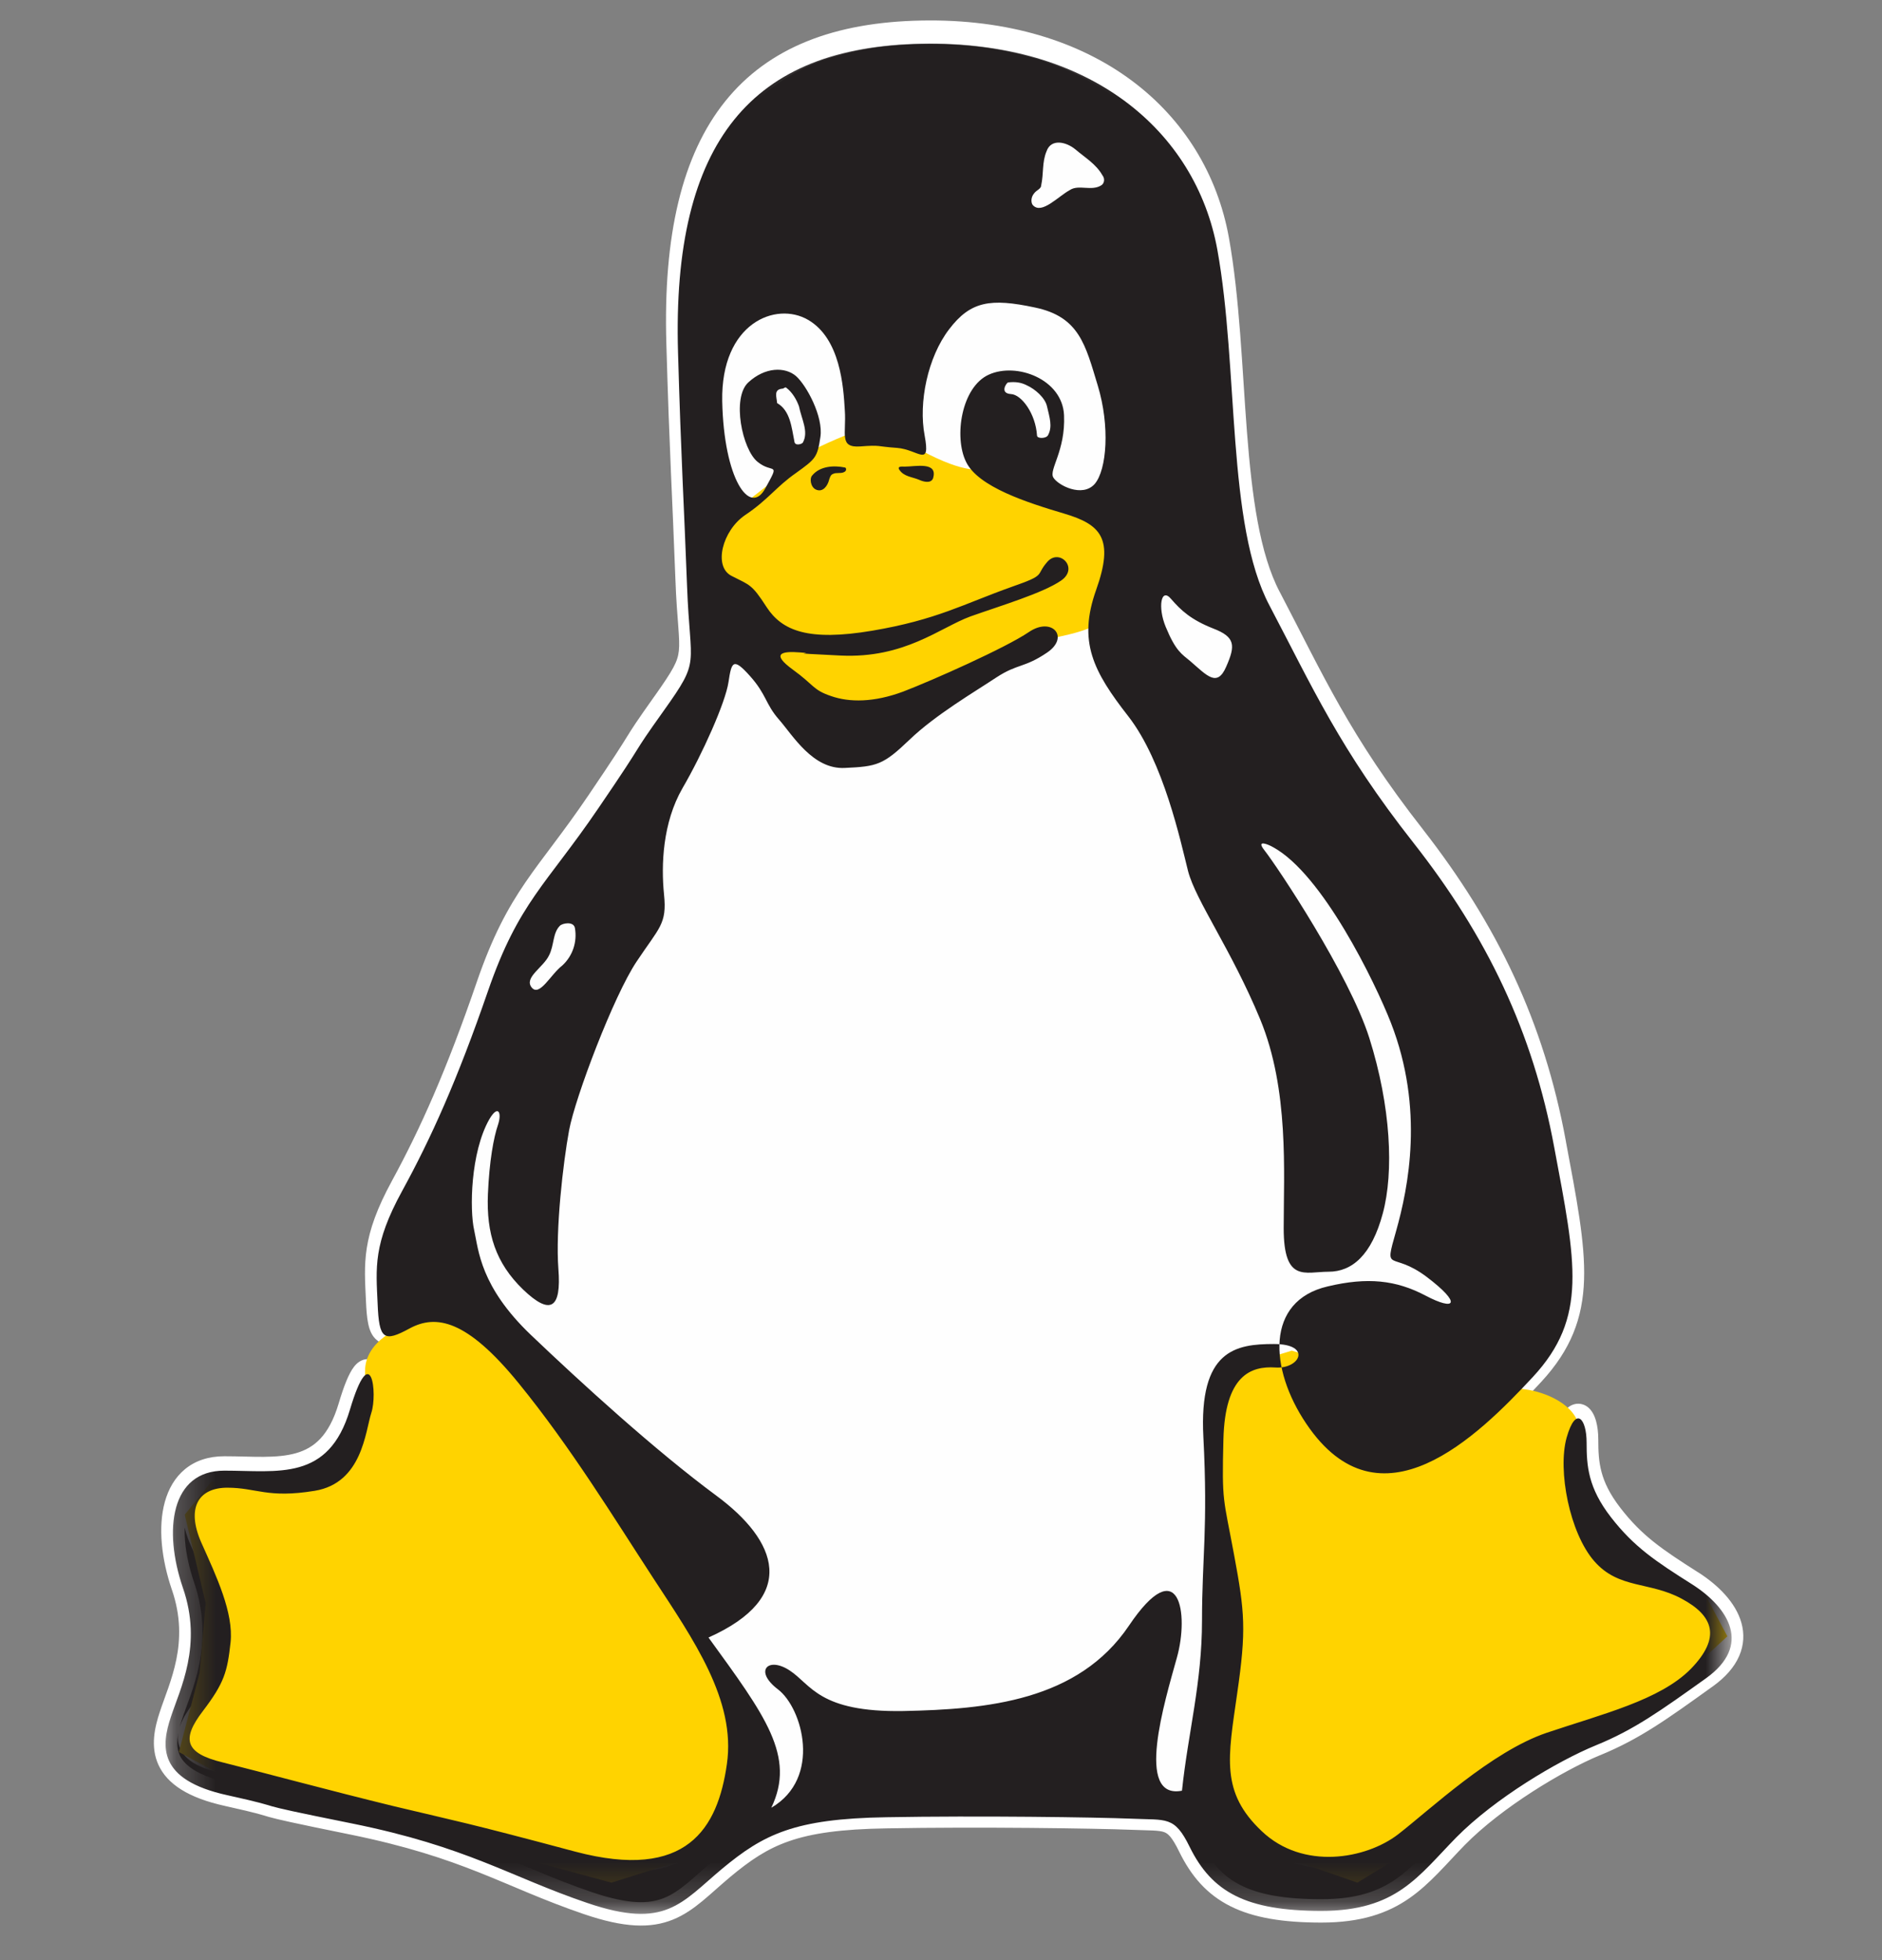
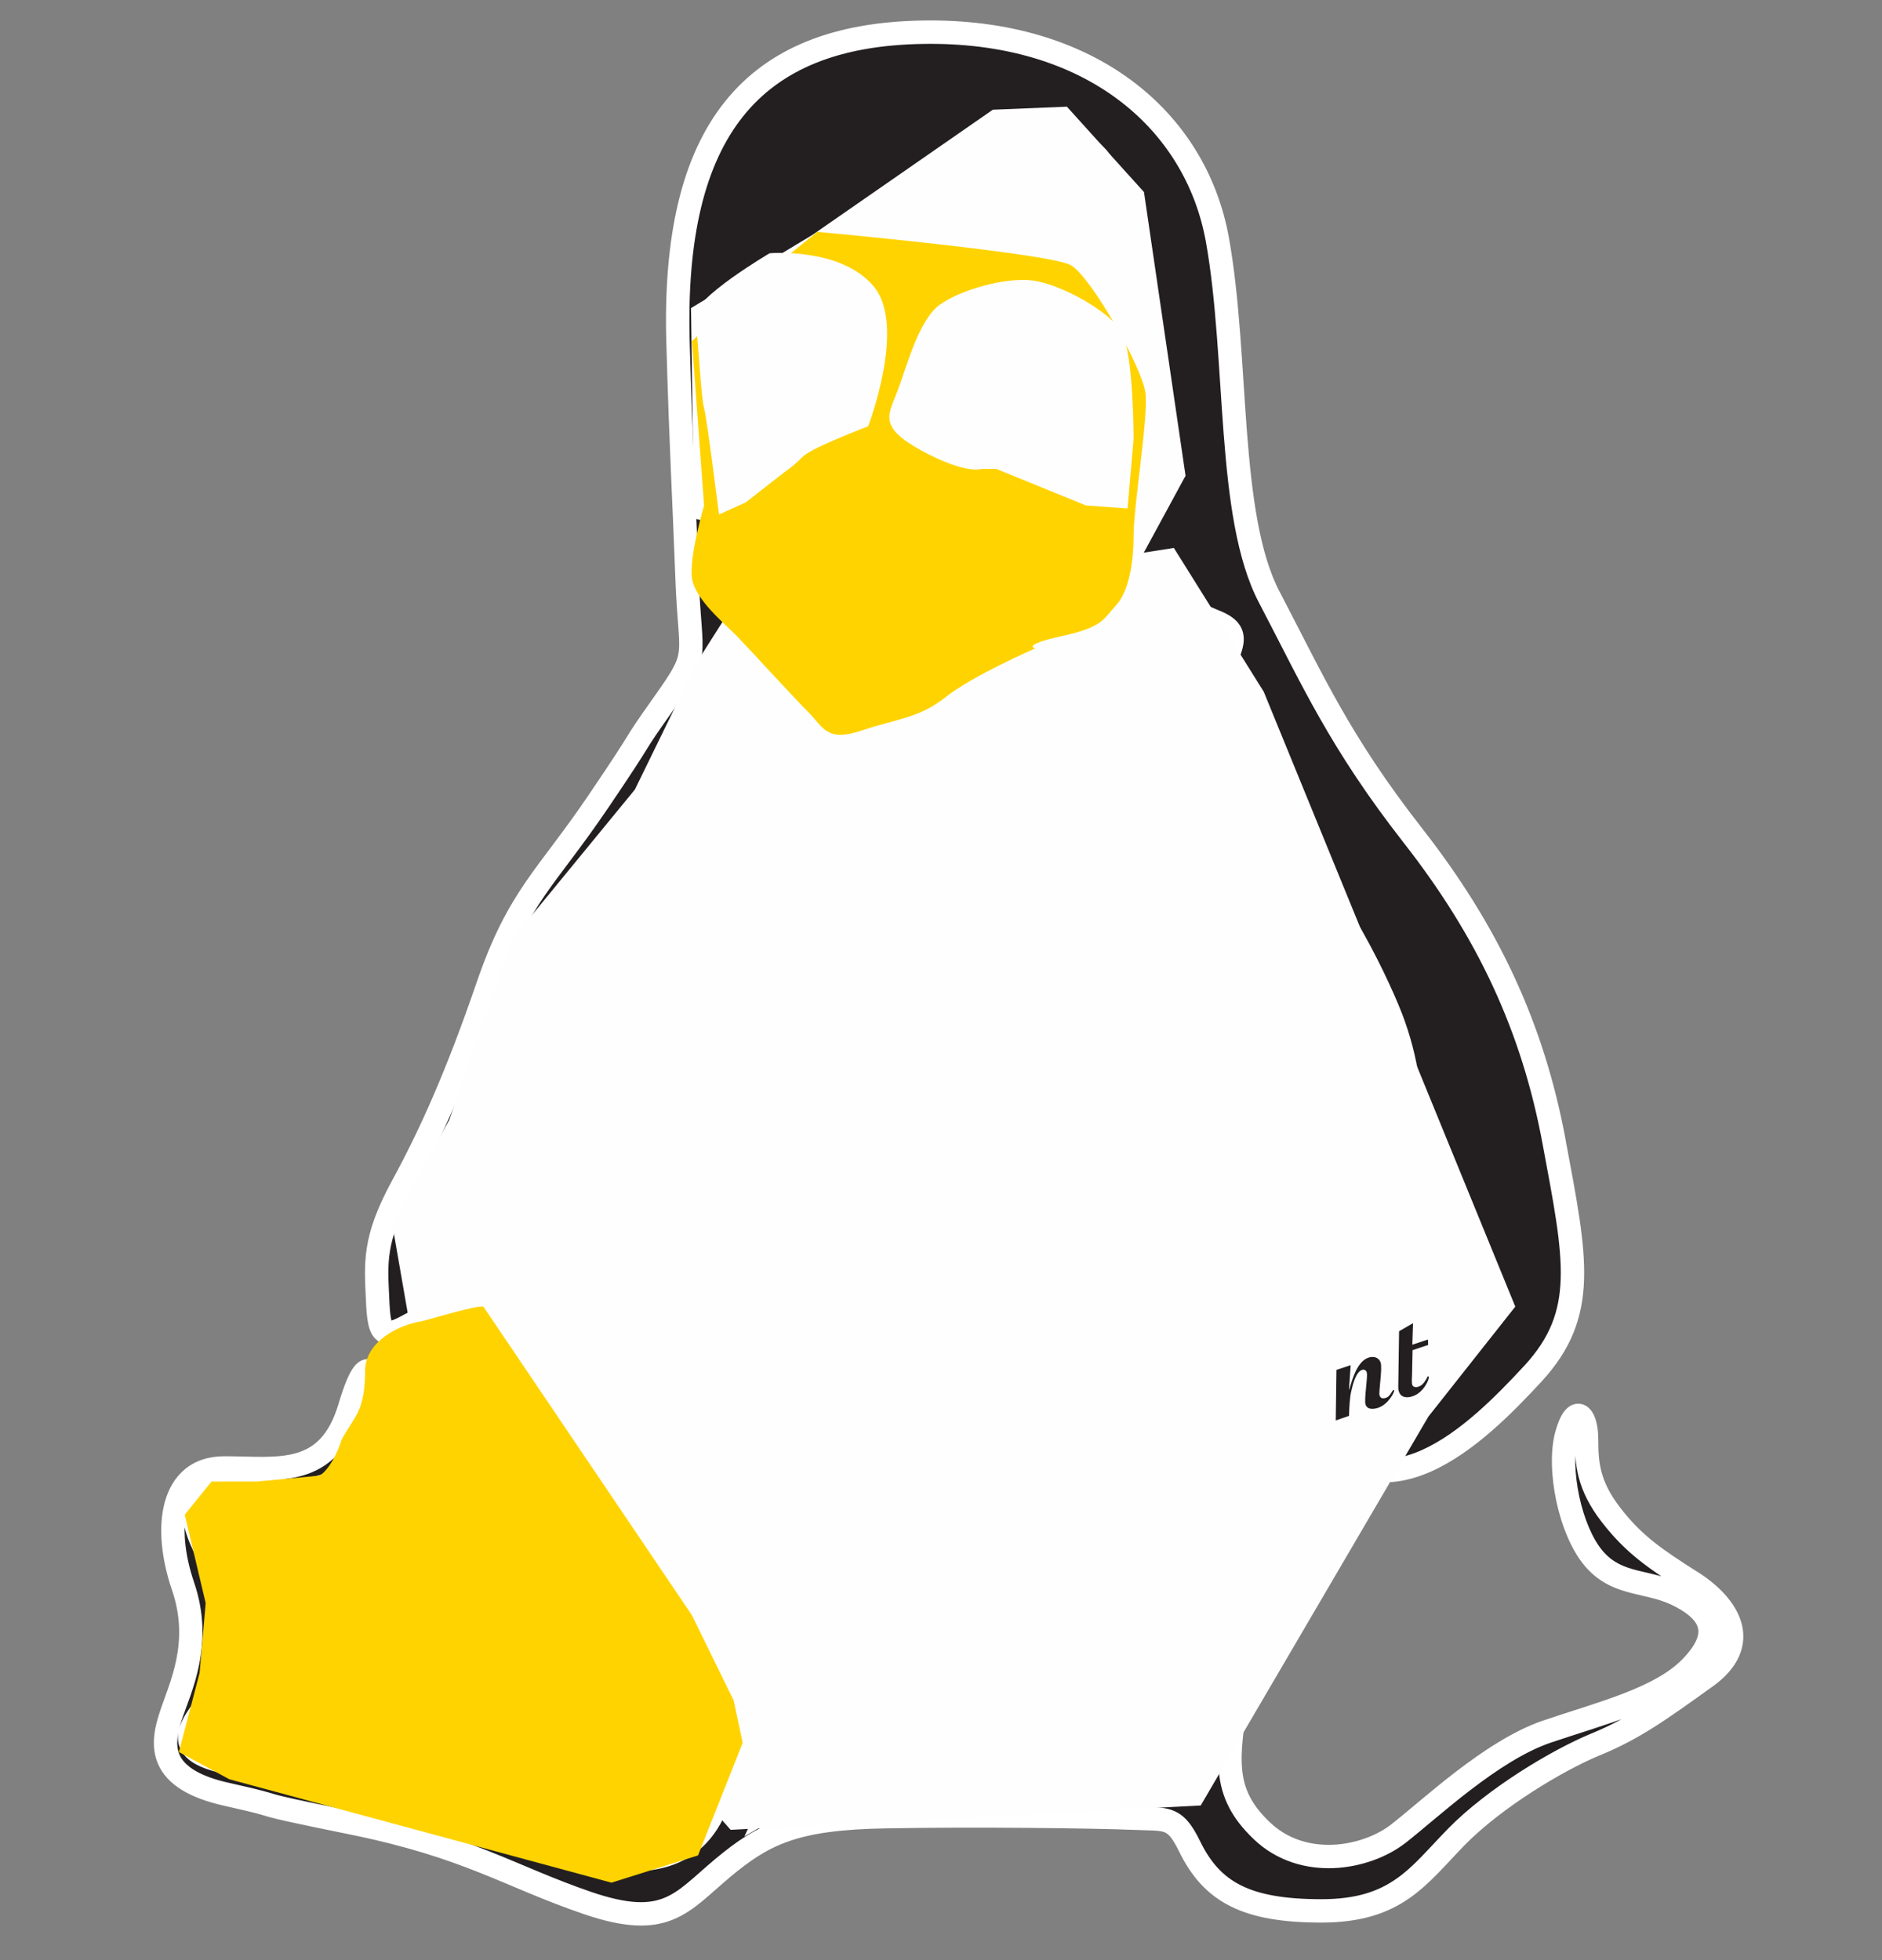
<svg xmlns="http://www.w3.org/2000/svg" width="48" height="50" viewBox="0 0 48 50" fill="none">
  <rect x="0" y="0" width="48" height="50" fill="#808080" stroke="none" />
  <path fill-rule="evenodd" clip-rule="evenodd" d="M27.428 3.536C27.185 3.335 26.805 3.256 26.692 3.585C26.574 3.865 26.621 4.151 26.556 4.455C26.556 4.552 26.437 4.576 26.372 4.668C26.277 4.783 26.301 4.93 26.348 4.972C26.574 5.209 26.989 4.741 27.291 4.576C27.517 4.43 27.844 4.619 28.093 4.455C28.164 4.406 28.188 4.291 28.116 4.199C27.956 3.913 27.677 3.749 27.428 3.536M19.963 9.676C19.72 9.694 19.809 9.889 19.82 10.047C20.159 10.241 20.189 10.68 20.26 11.026C20.266 11.16 20.461 11.1 20.479 11.057C20.628 10.777 20.444 10.461 20.378 10.132C20.319 9.962 20.206 9.767 20.052 9.651C20.028 9.627 19.987 9.676 19.963 9.676M25.785 9.816C26.052 9.828 26.413 10.315 26.449 10.88C26.455 10.966 26.681 10.959 26.728 10.874C26.853 10.649 26.764 10.4 26.704 10.132C26.657 9.913 26.402 9.688 26.188 9.59C26.046 9.517 25.897 9.493 25.707 9.517C25.66 9.542 25.494 9.797 25.785 9.816M22.936 11.756C23.055 11.939 23.268 11.939 23.446 12.018C23.541 12.06 23.737 12.121 23.796 11.981C23.933 11.537 23.345 11.677 23.072 11.677C23.013 11.677 22.877 11.659 22.936 11.756M21.553 11.702C21.263 11.641 20.913 11.666 20.717 11.903C20.64 11.982 20.675 12.207 20.812 12.268C20.99 12.347 21.109 12.164 21.144 12.024C21.162 11.964 21.186 11.885 21.245 11.866C21.322 11.824 21.435 11.86 21.518 11.824C21.613 11.787 21.577 11.702 21.553 11.702M30.36 16.673C30.781 17.038 31.043 17.354 31.274 16.812C31.511 16.271 31.511 16.052 30.942 15.833C30.378 15.608 30.123 15.37 29.867 15.072C29.612 14.768 29.523 15.285 29.731 15.79C29.986 16.411 30.135 16.484 30.36 16.673M13.56 25.045C13.762 25.295 14.047 24.705 14.343 24.48C14.611 24.23 14.723 23.871 14.664 23.524C14.634 23.336 14.338 23.397 14.278 23.463C14.094 23.652 14.136 23.956 14.005 24.218C13.857 24.534 13.358 24.79 13.56 25.045M17.293 8.75C17.132 3.305 19.203 0.902 23.506 0.823C27.802 0.737 30.497 3.062 31.048 6.11C31.595 9.152 31.28 13.162 32.378 15.243C33.47 17.33 34.17 18.93 36.051 21.333C37.926 23.736 39.095 26.182 39.641 29.152C40.193 32.115 40.502 33.514 39.095 35.041C37.689 36.562 35.191 39.045 33.316 36.24C32.372 34.834 32.271 33.089 33.861 32.717C34.876 32.474 35.606 32.553 36.36 32.954C37.119 33.356 37.297 33.167 36.389 32.474C35.475 31.78 35.291 32.419 35.606 31.3C35.92 30.18 36.33 28.166 35.475 25.951C35.078 24.929 33.731 22.131 32.467 21.443C32.354 21.376 32.022 21.236 32.247 21.522C32.585 21.954 34.407 24.704 34.924 26.341C35.475 28.099 35.553 29.778 35.268 30.843C34.983 31.914 34.484 32.34 33.885 32.34C33.285 32.34 32.74 32.632 32.74 31.22C32.74 29.803 32.882 27.667 32.14 25.86C31.398 24.059 30.497 22.818 30.301 22.057C30.111 21.297 29.677 19.252 28.781 18.09C27.879 16.928 27.488 16.168 27.957 14.841C28.425 13.521 28.076 13.162 27.138 12.882C26.2 12.602 24.948 12.2 24.639 11.556C24.325 10.916 24.521 9.633 25.221 9.316C25.927 8.994 27.096 9.432 27.138 10.357C27.179 11.276 26.746 11.756 26.865 11.957C26.983 12.158 27.607 12.48 27.921 12.121C28.23 11.756 28.312 10.637 27.998 9.596C27.684 8.556 27.529 7.832 26.396 7.594C25.262 7.351 24.752 7.43 24.206 8.154C23.66 8.872 23.423 10.034 23.583 10.88C23.737 11.72 23.423 11.239 22.877 11.197C22.331 11.16 22.485 11.117 21.939 11.16C21.393 11.197 21.589 10.838 21.547 10.235C21.512 9.633 21.435 8.392 20.61 7.911C19.791 7.43 18.384 7.99 18.42 9.998C18.462 12 19.126 12.961 19.518 12.237C19.91 11.519 19.714 11.878 19.322 11.556C18.931 11.239 18.658 9.913 19.085 9.517C19.518 9.116 20.023 9.116 20.301 9.353C20.574 9.596 21.002 10.399 20.924 10.916C20.847 11.44 20.806 11.476 20.301 11.841C19.791 12.2 19.595 12.523 19.008 12.918C18.42 13.32 18.189 14.245 18.658 14.482C19.126 14.725 19.168 14.683 19.554 15.285C19.945 15.888 20.61 16.168 22.254 15.888C23.892 15.608 24.568 15.206 25.808 14.762C26.711 14.446 26.396 14.482 26.711 14.123C27.019 13.764 27.529 14.281 27.061 14.604C26.591 14.926 25.536 15.243 24.752 15.523C23.975 15.809 23.073 16.606 21.435 16.526C19.791 16.447 20.924 16.484 20.414 16.447C19.91 16.405 19.672 16.484 20.218 16.885C20.77 17.287 20.729 17.409 21.197 17.567C21.666 17.731 22.289 17.731 23.037 17.451C23.779 17.165 25.654 16.326 26.241 15.924C26.823 15.523 27.292 16.046 26.711 16.447C26.123 16.849 25.963 16.727 25.416 17.086C24.871 17.451 23.856 18.047 23.191 18.692C22.527 19.331 22.372 19.374 21.547 19.41C20.729 19.453 20.218 18.571 19.868 18.169C19.518 17.768 19.554 17.53 19.126 17.05C18.699 16.569 18.658 16.685 18.58 17.208C18.503 17.731 17.916 19.052 17.405 19.934C16.901 20.816 16.859 21.899 16.936 22.66C17.014 23.42 16.818 23.499 16.236 24.381C15.649 25.264 14.67 27.868 14.515 28.708C14.361 29.547 14.165 31.275 14.242 32.273C14.319 33.277 14.047 33.478 13.34 32.796C12.64 32.115 12.403 31.354 12.444 30.35C12.48 29.492 12.592 28.89 12.7 28.574C12.806 28.257 12.706 28.038 12.48 28.428C11.999 29.279 11.975 30.752 12.094 31.275C12.207 31.792 12.248 32.717 13.536 33.958C14.83 35.2 16.705 36.922 18.266 38.084C19.832 39.246 20.379 40.688 18.07 41.728C19.518 43.736 20.301 44.777 19.672 46.097C20.966 45.336 20.468 43.542 19.844 43.061C19.215 42.58 19.595 42.209 20.141 42.574C20.687 42.933 20.883 43.651 23.037 43.614C25.185 43.572 27.5 43.353 28.793 41.424C30.081 39.501 30.331 41.12 30.016 42.245C29.707 43.365 28.936 45.896 30.146 45.659C30.301 44.174 30.657 42.891 30.657 41.29C30.657 39.684 30.811 38.911 30.692 36.587C30.574 34.348 31.517 34.196 32.491 34.196C33.47 34.196 33.155 34.841 32.532 34.798C31.903 34.756 31.244 34.999 31.203 36.642C31.161 38.284 31.203 38.126 31.475 39.605C31.749 41.089 31.79 41.527 31.553 43.17C31.321 44.813 31.125 45.695 32.182 46.699C33.232 47.703 34.835 47.417 35.659 46.779C36.478 46.14 38.039 44.655 39.445 44.174C40.858 43.694 42.341 43.334 43.125 42.532C43.902 41.728 43.706 41.169 42.887 40.73C42.069 40.286 41.285 40.487 40.662 39.769C40.033 39.045 39.724 37.445 39.956 36.599C40.193 35.76 40.466 36.118 40.466 36.721C40.466 37.323 40.502 37.883 41.089 38.643C41.677 39.404 42.223 39.769 43.16 40.365C44.098 40.968 44.685 41.929 43.511 42.775C42.341 43.614 41.677 44.095 40.697 44.497C39.724 44.898 38.122 45.859 37.143 46.858C36.164 47.861 35.618 48.744 33.701 48.744C31.79 48.744 30.912 48.269 30.342 47.101C29.951 46.298 29.755 46.419 28.859 46.377C27.957 46.34 24.948 46.298 22.604 46.34C20.26 46.377 19.476 46.779 18.42 47.661C17.37 48.543 16.978 49.224 14.984 48.543C12.99 47.861 11.934 47.101 8.967 46.498C5.994 45.896 7.596 46.176 5.798 45.775C4 45.379 4.118 44.497 4.356 43.773C4.587 43.055 5.175 41.929 4.664 40.451C4.16 38.966 4.356 37.445 5.721 37.445C7.091 37.445 8.379 37.725 8.925 35.881C9.471 34.038 9.631 35.479 9.471 35.96C9.317 36.441 9.24 37.761 8.029 37.962C6.818 38.163 6.546 37.883 5.798 37.883C5.056 37.883 4.748 38.406 5.133 39.288C5.525 40.17 5.958 41.089 5.881 41.85C5.798 42.611 5.721 42.891 5.175 43.614C4.629 44.332 4.706 44.697 5.685 44.935C6.658 45.178 8.421 45.659 10.059 46.06C11.702 46.456 11.821 46.456 14.67 47.223C17.524 47.983 18.307 46.62 18.539 44.977C18.776 43.334 17.678 41.771 16.663 40.207C15.649 38.643 14.557 36.843 13.227 35.2C11.898 33.557 11.115 33.435 10.45 33.794C9.786 34.159 9.667 34.08 9.631 33.155C9.59 32.236 9.513 31.634 10.255 30.271C10.996 28.908 11.661 27.424 12.444 25.142C13.227 22.86 13.928 22.416 15.257 20.451C16.587 18.492 15.999 19.252 16.936 17.932C17.874 16.606 17.601 16.849 17.524 14.762C17.447 12.681 17.37 11.476 17.293 8.75" fill="#231F20" />
  <path d="M26.692 3.585L26.967 3.701L26.971 3.692L26.974 3.682L26.692 3.585ZM26.556 4.455L26.264 4.393L26.258 4.423V4.455H26.556ZM26.372 4.668L26.602 4.857L26.609 4.849L26.614 4.841L26.372 4.668ZM26.348 4.972L26.564 4.766L26.556 4.758L26.547 4.75L26.348 4.972ZM27.291 4.576L27.434 4.838L27.444 4.833L27.454 4.827L27.291 4.576ZM28.093 4.455L28.257 4.704L28.261 4.701L28.093 4.455ZM28.116 4.199L27.856 4.345L27.867 4.365L27.882 4.383L28.116 4.199ZM19.82 10.047L19.523 10.069L19.535 10.226L19.672 10.305L19.82 10.047ZM20.26 11.026L20.558 11.013L20.557 10.99L20.552 10.966L20.26 11.026ZM20.479 11.057L20.216 10.917L20.209 10.929L20.204 10.942L20.479 11.057ZM20.378 10.132L20.671 10.074L20.667 10.053L20.66 10.034L20.378 10.132ZM20.052 9.651L19.837 9.858L19.854 9.876L19.873 9.89L20.052 9.651ZM26.449 10.88L26.152 10.899L26.152 10.902L26.449 10.88ZM26.728 10.874L26.989 11.019L26.989 11.019L26.728 10.874ZM26.704 10.132L26.413 10.195L26.413 10.196L26.704 10.132ZM26.188 9.59L26.052 9.856L26.058 9.859L26.065 9.862L26.188 9.59ZM25.707 9.517L25.67 9.221L25.618 9.228L25.571 9.252L25.707 9.517ZM23.446 12.018L23.568 11.746L23.567 11.745L23.446 12.018ZM23.796 11.981L24.071 12.098L24.077 12.084L24.081 12.069L23.796 11.981ZM20.717 11.903L20.93 12.111L20.939 12.102L20.947 12.093L20.717 11.903ZM20.812 12.268L20.933 11.995L20.933 11.995L20.812 12.268ZM21.144 12.024L20.858 11.941L20.855 11.951L21.144 12.024ZM21.245 11.866L21.333 12.151L21.362 12.142L21.389 12.127L21.245 11.866ZM21.518 11.824L21.41 11.545L21.398 11.551L21.518 11.824ZM31.274 16.812L31.001 16.693L31 16.695L31.274 16.812ZM30.942 15.833L30.831 16.11L30.834 16.111L30.942 15.833ZM29.867 15.072L29.639 15.264L29.641 15.266L29.867 15.072ZM29.731 15.79L30.007 15.677L30.007 15.677L29.731 15.79ZM14.343 24.48L14.524 24.717L14.536 24.708L14.547 24.698L14.343 24.48ZM14.664 23.524L14.37 23.571L14.37 23.575L14.664 23.524ZM14.278 23.463L14.492 23.672L14.501 23.662L14.278 23.463ZM14.005 24.218L13.738 24.085L13.735 24.092L14.005 24.218ZM23.506 0.823L23.511 1.121L23.512 1.121L23.506 0.823ZM31.048 6.11L31.342 6.057L31.342 6.057L31.048 6.11ZM32.378 15.243L32.642 15.104L32.641 15.104L32.378 15.243ZM36.051 21.333L36.286 21.15L36.286 21.149L36.051 21.333ZM39.641 29.152L39.348 29.206L39.348 29.206L39.641 29.152ZM39.095 35.041L39.314 35.244L39.315 35.243L39.095 35.041ZM33.316 36.24L33.563 36.075L33.563 36.074L33.316 36.24ZM33.861 32.717L33.929 33.007L33.931 33.007L33.861 32.717ZM36.36 32.954L36.22 33.218L36.22 33.218L36.36 32.954ZM36.389 32.474L36.571 32.237L36.57 32.236L36.389 32.474ZM35.606 31.3L35.319 31.219L35.319 31.219L35.606 31.3ZM35.475 25.951L35.754 25.844L35.753 25.843L35.475 25.951ZM32.467 21.443L32.314 21.699L32.324 21.705L32.467 21.443ZM32.247 21.522L32.482 21.338L32.481 21.337L32.247 21.522ZM34.924 26.341L35.208 26.252L35.208 26.251L34.924 26.341ZM35.268 30.843L34.98 30.766L34.98 30.767L35.268 30.843ZM32.14 25.86L32.416 25.747L32.416 25.747L32.14 25.86ZM30.301 22.057L30.011 22.13L30.012 22.132L30.301 22.057ZM28.781 18.09L29.017 17.908L29.017 17.907L28.781 18.09ZM27.957 14.841L27.676 14.741L27.675 14.742L27.957 14.841ZM27.138 12.882L27.052 13.168L27.052 13.168L27.138 12.882ZM24.639 11.556L24.908 11.427L24.907 11.424L24.639 11.556ZM25.221 9.316L25.344 9.588L25.345 9.588L25.221 9.316ZM27.138 10.357L26.84 10.37L26.84 10.37L27.138 10.357ZM26.865 11.957L27.122 11.806L27.121 11.805L26.865 11.957ZM27.921 12.121L28.145 12.318L28.149 12.314L27.921 12.121ZM27.998 9.596L28.284 9.51L28.284 9.51L27.998 9.596ZM26.396 7.594L26.333 7.886L26.335 7.886L26.396 7.594ZM24.206 8.154L24.444 8.335L24.444 8.334L24.206 8.154ZM23.583 10.88L23.876 10.826L23.876 10.825L23.583 10.88ZM22.877 11.197L22.9 10.899L22.897 10.899L22.877 11.197ZM21.939 11.16L21.959 11.458L21.962 11.457L21.939 11.16ZM21.547 10.235L21.25 10.253L21.25 10.256L21.547 10.235ZM20.61 7.911L20.459 8.168L20.46 8.169L20.61 7.911ZM18.42 9.998L18.122 10.003L18.122 10.004L18.42 9.998ZM19.518 12.237L19.256 12.094L19.256 12.095L19.518 12.237ZM19.322 11.556L19.512 11.325L19.51 11.324L19.322 11.556ZM19.085 9.517L19.287 9.736L19.288 9.736L19.085 9.517ZM20.301 9.353L20.5 9.13L20.495 9.126L20.301 9.353ZM20.924 10.916L20.63 10.872L20.629 10.873L20.924 10.916ZM20.301 11.841L20.473 12.085L20.476 12.083L20.301 11.841ZM19.008 12.918L18.841 12.671L18.839 12.672L19.008 12.918ZM18.658 14.482L18.795 14.217L18.792 14.216L18.658 14.482ZM19.554 15.285L19.302 15.446L19.304 15.448L19.554 15.285ZM22.254 15.888L22.304 16.182L22.304 16.182L22.254 15.888ZM25.808 14.762L25.71 14.48L25.708 14.481L25.808 14.762ZM26.711 14.123L26.935 14.32L26.937 14.318L26.711 14.123ZM27.061 14.604L27.23 14.85L27.23 14.849L27.061 14.604ZM24.752 15.523L24.652 15.242L24.649 15.243L24.752 15.523ZM21.435 16.526L21.449 16.229L21.449 16.229L21.435 16.526ZM20.414 16.447L20.389 16.744L20.393 16.745L20.414 16.447ZM20.218 16.885L20.042 17.126L20.043 17.126L20.218 16.885ZM21.197 17.567L21.296 17.286L21.293 17.285L21.197 17.567ZM23.037 17.451L23.142 17.73L23.144 17.73L23.037 17.451ZM26.241 15.924L26.41 16.17L26.411 16.169L26.241 15.924ZM26.711 16.447L26.879 16.693L26.88 16.693L26.711 16.447ZM25.416 17.086L25.253 16.837L25.251 16.838L25.416 17.086ZM23.191 18.692L23.398 18.907L23.399 18.907L23.191 18.692ZM21.547 19.41L21.534 19.113L21.532 19.113L21.547 19.41ZM19.868 18.169L20.093 17.973L20.093 17.973L19.868 18.169ZM18.58 17.208L18.285 17.164L18.285 17.165L18.58 17.208ZM17.405 19.934L17.147 19.785L17.146 19.786L17.405 19.934ZM16.936 22.66L17.233 22.63L17.233 22.63L16.936 22.66ZM16.236 24.381L16.484 24.547L16.485 24.546L16.236 24.381ZM14.515 28.708L14.222 28.654L14.222 28.654L14.515 28.708ZM14.242 32.273L14.54 32.25L14.54 32.25L14.242 32.273ZM13.34 32.796L13.132 33.01L13.133 33.011L13.34 32.796ZM12.444 30.35L12.742 30.363L12.742 30.363L12.444 30.35ZM12.7 28.574L12.982 28.669L12.982 28.669L12.7 28.574ZM12.48 28.428L12.222 28.278L12.22 28.281L12.48 28.428ZM12.094 31.275L12.386 31.212L12.385 31.209L12.094 31.275ZM13.536 33.958L13.329 34.173L13.33 34.173L13.536 33.958ZM18.266 38.084L18.088 38.323L18.088 38.323L18.266 38.084ZM18.07 41.728L17.947 41.456L17.614 41.606L17.828 41.903L18.07 41.728ZM19.672 46.097L19.403 45.968L18.984 46.847L19.823 46.354L19.672 46.097ZM19.844 43.061L20.026 42.825L20.025 42.824L19.844 43.061ZM20.141 42.574L19.976 42.822L19.977 42.823L20.141 42.574ZM23.037 43.614L23.042 43.913L23.043 43.913L23.037 43.614ZM28.793 41.424L29.041 41.59L29.041 41.59L28.793 41.424ZM30.016 42.245L29.729 42.165L29.728 42.166L30.016 42.245ZM30.146 45.659L30.203 45.952L30.42 45.909L30.443 45.69L30.146 45.659ZM30.692 36.587L30.99 36.572L30.99 36.571L30.692 36.587ZM32.532 34.798L32.552 34.5L32.552 34.5L32.532 34.798ZM31.475 39.605L31.769 39.551L31.769 39.551L31.475 39.605ZM31.553 43.17L31.258 43.128L31.257 43.129L31.553 43.17ZM32.182 46.699L32.388 46.484L32.387 46.483L32.182 46.699ZM35.659 46.779L35.842 47.014L35.843 47.014L35.659 46.779ZM39.445 44.174L39.349 43.892L39.349 43.892L39.445 44.174ZM43.125 42.532L43.338 42.74L43.339 42.739L43.125 42.532ZM42.887 40.73L42.745 40.992L42.747 40.993L42.887 40.73ZM40.662 39.769L40.887 39.574L40.887 39.574L40.662 39.769ZM39.956 36.599L39.669 36.518L39.668 36.52L39.956 36.599ZM41.089 38.643L41.325 38.461L41.325 38.461L41.089 38.643ZM43.16 40.365L43.322 40.114L43.32 40.114L43.16 40.365ZM43.511 42.775L43.684 43.017L43.685 43.017L43.511 42.775ZM40.697 44.497L40.584 44.221L40.584 44.221L40.697 44.497ZM37.143 46.858L36.93 46.649L36.93 46.65L37.143 46.858ZM30.342 47.101L30.074 47.231L30.074 47.231L30.342 47.101ZM28.859 46.377L28.873 46.079L28.871 46.079L28.859 46.377ZM22.604 46.34L22.608 46.639L22.609 46.639L22.604 46.34ZM18.42 47.661L18.229 47.432L18.229 47.432L18.42 47.661ZM14.984 48.543L15.081 48.261L15.081 48.261L14.984 48.543ZM8.967 46.498L9.026 46.206L9.026 46.206L8.967 46.498ZM5.798 45.775L5.863 45.483L5.862 45.483L5.798 45.775ZM4.356 43.773L4.639 43.866L4.64 43.864L4.356 43.773ZM4.664 40.451L4.382 40.547L4.383 40.548L4.664 40.451ZM8.925 35.881L8.639 35.796L8.639 35.796L8.925 35.881ZM9.471 35.96L9.188 35.866L9.187 35.869L9.471 35.96ZM8.029 37.962L7.98 37.668L7.98 37.668L8.029 37.962ZM5.133 39.288L4.86 39.408L4.861 39.409L5.133 39.288ZM5.881 41.85L6.177 41.882L6.177 41.88L5.881 41.85ZM5.175 43.614L5.412 43.795L5.413 43.794L5.175 43.614ZM5.685 44.935L5.757 44.646L5.755 44.645L5.685 44.935ZM10.059 46.06L9.988 46.35L9.989 46.35L10.059 46.06ZM14.67 47.223L14.592 47.511L14.593 47.511L14.67 47.223ZM18.539 44.977L18.244 44.935L18.244 44.936L18.539 44.977ZM16.663 40.207L16.413 40.369L16.413 40.37L16.663 40.207ZM10.45 33.794L10.309 33.532L10.307 33.533L10.45 33.794ZM9.631 33.155L9.929 33.144L9.929 33.142L9.631 33.155ZM10.255 30.271L9.993 30.128L9.993 30.128L10.255 30.271ZM12.444 25.142L12.726 25.239L12.726 25.239L12.444 25.142ZM15.257 20.451L15.01 20.284L15.01 20.284L15.257 20.451ZM16.936 17.932L17.18 18.105L17.18 18.104L16.936 17.932ZM17.524 14.762L17.226 14.773L17.226 14.773L17.524 14.762ZM27.428 3.536L27.618 3.306C27.46 3.176 27.243 3.07 27.02 3.064C26.904 3.061 26.775 3.085 26.659 3.16C26.54 3.236 26.457 3.351 26.41 3.488L26.692 3.585L26.974 3.682C26.984 3.654 26.99 3.656 26.982 3.661C26.976 3.665 26.98 3.659 27.003 3.66C27.059 3.662 27.153 3.695 27.238 3.766L27.428 3.536ZM26.692 3.585L26.418 3.469C26.339 3.655 26.318 3.837 26.307 3.988C26.294 4.15 26.291 4.266 26.264 4.393L26.556 4.455L26.848 4.517C26.886 4.339 26.892 4.16 26.901 4.034C26.912 3.896 26.927 3.795 26.967 3.701L26.692 3.585ZM26.556 4.455H26.258C26.258 4.436 26.261 4.415 26.268 4.394C26.275 4.373 26.284 4.357 26.292 4.345C26.306 4.325 26.318 4.318 26.305 4.329C26.299 4.334 26.293 4.338 26.28 4.347C26.269 4.355 26.255 4.366 26.239 4.379C26.208 4.405 26.166 4.442 26.129 4.495L26.372 4.668L26.614 4.841C26.614 4.842 26.602 4.853 26.672 4.798C26.719 4.762 26.854 4.654 26.854 4.455H26.556ZM26.372 4.668L26.141 4.479C26.046 4.595 26.008 4.73 26.008 4.848C26.009 4.946 26.037 5.093 26.149 5.194L26.348 4.972L26.547 4.75C26.568 4.768 26.58 4.786 26.587 4.798C26.594 4.81 26.598 4.819 26.6 4.826C26.605 4.838 26.605 4.845 26.605 4.847C26.605 4.85 26.604 4.852 26.604 4.854C26.604 4.855 26.603 4.856 26.603 4.856C26.602 4.857 26.602 4.857 26.602 4.857L26.372 4.668ZM26.348 4.972L26.132 5.177C26.269 5.322 26.444 5.354 26.599 5.327C26.734 5.304 26.858 5.236 26.951 5.176C27.048 5.115 27.146 5.04 27.226 4.98C27.314 4.915 27.38 4.868 27.434 4.838L27.291 4.576L27.149 4.314C27.052 4.367 26.953 4.44 26.87 4.502C26.78 4.569 26.704 4.627 26.631 4.673C26.555 4.722 26.513 4.737 26.497 4.74C26.493 4.74 26.504 4.738 26.523 4.743C26.544 4.749 26.558 4.76 26.564 4.766L26.348 4.972ZM27.291 4.576L27.454 4.827C27.468 4.817 27.495 4.81 27.666 4.82C27.794 4.828 28.038 4.848 28.257 4.704L28.093 4.455L27.929 4.206C27.899 4.226 27.855 4.234 27.701 4.225C27.589 4.218 27.34 4.189 27.129 4.326L27.291 4.576ZM28.093 4.455L28.261 4.701C28.488 4.547 28.519 4.23 28.351 4.016L28.116 4.199L27.882 4.383C27.857 4.351 27.841 4.266 27.925 4.208L28.093 4.455ZM28.116 4.199L28.377 4.054C28.272 3.867 28.133 3.728 28 3.614C27.933 3.557 27.865 3.504 27.802 3.455C27.738 3.404 27.678 3.358 27.622 3.309L27.428 3.536L27.235 3.763C27.302 3.821 27.372 3.875 27.435 3.924C27.499 3.975 27.557 4.02 27.612 4.067C27.72 4.16 27.801 4.246 27.856 4.345L28.116 4.199ZM19.963 9.676L19.941 9.378C19.844 9.386 19.73 9.414 19.636 9.498C19.538 9.587 19.507 9.698 19.499 9.781C19.492 9.856 19.503 9.928 19.509 9.969C19.517 10.024 19.521 10.044 19.523 10.069L19.82 10.047L20.118 10.025C20.116 9.994 20.112 9.965 20.108 9.942C20.106 9.93 20.105 9.918 20.103 9.908C20.101 9.898 20.1 9.889 20.098 9.88C20.096 9.862 20.094 9.85 20.094 9.842C20.093 9.833 20.093 9.832 20.093 9.837C20.092 9.848 20.084 9.898 20.037 9.94C19.995 9.978 19.96 9.975 19.985 9.973L19.963 9.676ZM19.82 10.047L19.672 10.305C19.752 10.351 19.811 10.432 19.857 10.573C19.909 10.729 19.926 10.882 19.968 11.086L20.26 11.026L20.552 10.966C20.523 10.824 20.489 10.585 20.423 10.386C20.353 10.172 20.227 9.937 19.969 9.788L19.82 10.047ZM20.26 11.026L19.962 11.039C19.967 11.156 20.021 11.273 20.133 11.345C20.228 11.405 20.327 11.41 20.387 11.405C20.451 11.401 20.512 11.383 20.562 11.36C20.588 11.348 20.618 11.332 20.648 11.309C20.671 11.291 20.723 11.247 20.754 11.172L20.479 11.057L20.204 10.942C20.231 10.878 20.273 10.845 20.282 10.838C20.297 10.826 20.309 10.82 20.314 10.818C20.323 10.814 20.331 10.811 20.343 10.81C20.351 10.81 20.399 10.807 20.455 10.843C20.486 10.862 20.514 10.891 20.533 10.927C20.552 10.962 20.557 10.993 20.558 11.013L20.26 11.026ZM20.479 11.057L20.743 11.197C20.867 10.962 20.841 10.726 20.799 10.546C20.779 10.457 20.751 10.366 20.728 10.29C20.704 10.21 20.684 10.141 20.671 10.074L20.378 10.132L20.086 10.19C20.105 10.287 20.133 10.381 20.157 10.461C20.182 10.546 20.203 10.614 20.218 10.679C20.248 10.809 20.24 10.872 20.216 10.917L20.479 11.057ZM20.378 10.132L20.66 10.034C20.589 9.831 20.449 9.576 20.23 9.413L20.052 9.651L19.873 9.89C19.963 9.957 20.049 10.092 20.097 10.23L20.378 10.132ZM20.052 9.651L20.267 9.444C20.23 9.406 20.182 9.376 20.127 9.359C20.073 9.344 20.024 9.345 19.988 9.35C19.923 9.36 19.875 9.387 19.862 9.394C19.852 9.4 19.844 9.405 19.841 9.407C19.836 9.41 19.837 9.409 19.839 9.408C19.841 9.406 19.852 9.4 19.868 9.394C19.883 9.389 19.917 9.378 19.963 9.378V9.676V9.974C20.015 9.974 20.055 9.961 20.077 9.953C20.1 9.945 20.118 9.935 20.128 9.93C20.138 9.924 20.147 9.918 20.15 9.917C20.155 9.914 20.154 9.914 20.153 9.915C20.152 9.915 20.145 9.919 20.134 9.924C20.123 9.928 20.103 9.936 20.075 9.94C20.046 9.944 20.005 9.945 19.958 9.932C19.909 9.917 19.868 9.891 19.837 9.858L20.052 9.651ZM25.785 9.816L25.771 10.113C25.753 10.113 25.768 10.108 25.813 10.143C25.854 10.175 25.904 10.229 25.955 10.305C26.056 10.458 26.137 10.671 26.152 10.899L26.449 10.88L26.747 10.862C26.726 10.524 26.608 10.211 26.452 9.976C26.375 9.858 26.282 9.753 26.18 9.672C26.08 9.595 25.949 9.525 25.798 9.518L25.785 9.816ZM26.449 10.88L26.152 10.902C26.164 11.078 26.293 11.167 26.368 11.2C26.444 11.233 26.521 11.241 26.581 11.239C26.643 11.238 26.711 11.226 26.777 11.2C26.837 11.175 26.93 11.124 26.989 11.019L26.728 10.874L26.468 10.729C26.502 10.667 26.55 10.648 26.554 10.646C26.56 10.644 26.563 10.643 26.564 10.643C26.565 10.643 26.565 10.643 26.566 10.643C26.566 10.643 26.569 10.643 26.575 10.644C26.58 10.645 26.592 10.647 26.609 10.655C26.639 10.668 26.737 10.726 26.747 10.859L26.449 10.88ZM26.728 10.874L26.989 11.019C27.092 10.833 27.1 10.645 27.081 10.485C27.065 10.341 27.02 10.176 26.995 10.067L26.704 10.132L26.413 10.196C26.449 10.356 26.477 10.449 26.489 10.553C26.499 10.641 26.489 10.691 26.467 10.73L26.728 10.874ZM26.704 10.132L26.996 10.069C26.955 9.879 26.835 9.719 26.719 9.604C26.599 9.485 26.453 9.383 26.312 9.319L26.188 9.59L26.065 9.862C26.137 9.895 26.226 9.955 26.299 10.027C26.375 10.103 26.407 10.165 26.413 10.195L26.704 10.132ZM26.188 9.59L26.325 9.325C26.121 9.221 25.91 9.191 25.67 9.221L25.707 9.517L25.745 9.813C25.884 9.795 25.971 9.814 26.052 9.856L26.188 9.59ZM25.707 9.517L25.571 9.252C25.517 9.28 25.48 9.319 25.465 9.336C25.444 9.359 25.424 9.385 25.407 9.411C25.376 9.46 25.339 9.534 25.325 9.621C25.31 9.712 25.317 9.85 25.423 9.966C25.522 10.074 25.656 10.106 25.766 10.113L25.785 9.816L25.803 9.518C25.768 9.516 25.814 9.509 25.863 9.564C25.92 9.625 25.917 9.694 25.913 9.716C25.911 9.734 25.906 9.738 25.91 9.732C25.911 9.731 25.91 9.733 25.906 9.737C25.904 9.739 25.899 9.744 25.891 9.751C25.885 9.756 25.869 9.77 25.843 9.783L25.707 9.517ZM22.936 11.756L22.686 11.919C22.796 12.087 22.948 12.163 23.067 12.206C23.123 12.226 23.183 12.243 23.223 12.255C23.268 12.268 23.299 12.279 23.325 12.29L23.446 12.018L23.567 11.745C23.504 11.717 23.442 11.698 23.393 11.684C23.339 11.667 23.305 11.658 23.27 11.645C23.209 11.623 23.195 11.608 23.186 11.594L22.936 11.756ZM23.446 12.018L23.324 12.29C23.385 12.317 23.498 12.361 23.621 12.366C23.685 12.369 23.771 12.363 23.857 12.322C23.951 12.277 24.027 12.2 24.071 12.098L23.796 11.981L23.522 11.865C23.528 11.851 23.538 11.834 23.553 11.818C23.569 11.802 23.586 11.79 23.603 11.783C23.633 11.768 23.652 11.77 23.648 11.77C23.645 11.77 23.634 11.769 23.616 11.764C23.599 11.759 23.582 11.752 23.568 11.746L23.446 12.018ZM23.796 11.981L24.081 12.069C24.13 11.91 24.14 11.717 24.01 11.558C23.895 11.417 23.728 11.38 23.625 11.367C23.512 11.353 23.392 11.358 23.3 11.365C23.193 11.372 23.127 11.379 23.072 11.379V11.677V11.975C23.154 11.975 23.264 11.965 23.34 11.96C23.43 11.954 23.5 11.952 23.551 11.959C23.611 11.966 23.582 11.977 23.548 11.935C23.499 11.875 23.531 11.83 23.511 11.894L23.796 11.981ZM23.072 11.677V11.379C23.072 11.379 23.072 11.379 23.072 11.379C23.072 11.379 23.072 11.379 23.071 11.379C23.07 11.379 23.07 11.379 23.068 11.379C23.065 11.379 23.062 11.379 23.057 11.378C23.048 11.378 23.035 11.378 23.02 11.377C22.996 11.377 22.947 11.377 22.895 11.389C22.857 11.398 22.718 11.433 22.652 11.58C22.584 11.732 22.652 11.864 22.681 11.911L22.936 11.756L23.191 11.601C23.194 11.607 23.207 11.629 23.214 11.665C23.222 11.704 23.224 11.762 23.196 11.825C23.14 11.948 23.029 11.97 23.025 11.971C23.007 11.975 22.999 11.974 23.015 11.974C23.021 11.974 23.028 11.974 23.037 11.974C23.045 11.975 23.059 11.975 23.072 11.975V11.677ZM21.553 11.702L21.615 11.41C21.291 11.342 20.792 11.344 20.487 11.713L20.717 11.903L20.947 12.093C21.034 11.988 21.234 11.94 21.492 11.994L21.553 11.702ZM20.717 11.903L20.503 11.695C20.428 11.772 20.397 11.865 20.386 11.937C20.373 12.012 20.378 12.087 20.393 12.157C20.421 12.285 20.506 12.458 20.691 12.54L20.812 12.268L20.933 11.995C20.958 12.006 20.97 12.021 20.974 12.027C20.977 12.032 20.976 12.032 20.975 12.028C20.974 12.023 20.976 12.024 20.974 12.032C20.973 12.038 20.967 12.073 20.93 12.111L20.717 11.903ZM20.812 12.268L20.691 12.54C20.788 12.584 20.894 12.597 20.999 12.574C21.1 12.551 21.179 12.499 21.236 12.445C21.346 12.342 21.406 12.204 21.433 12.098L21.144 12.024L20.855 11.951C20.852 11.964 20.846 11.979 20.839 11.993C20.831 12.007 20.826 12.012 20.827 12.011C20.828 12.011 20.841 11.998 20.869 11.992C20.883 11.989 20.897 11.988 20.909 11.99C20.922 11.991 20.93 11.994 20.933 11.995L20.812 12.268ZM21.144 12.024L21.43 12.108C21.435 12.093 21.438 12.083 21.441 12.075C21.443 12.066 21.444 12.065 21.443 12.068C21.442 12.071 21.434 12.084 21.418 12.1C21.401 12.118 21.372 12.139 21.333 12.151L21.245 11.866L21.157 11.581C21.017 11.625 20.946 11.732 20.915 11.791C20.883 11.851 20.865 11.915 20.858 11.941L21.144 12.024ZM21.245 11.866L21.389 12.127C21.377 12.134 21.367 12.138 21.36 12.14C21.353 12.142 21.349 12.142 21.349 12.142C21.349 12.142 21.35 12.142 21.351 12.142C21.353 12.142 21.355 12.142 21.358 12.142C21.364 12.141 21.372 12.141 21.384 12.141C21.403 12.141 21.442 12.14 21.481 12.136C21.522 12.132 21.578 12.123 21.638 12.097L21.518 11.824L21.398 11.551C21.416 11.543 21.427 11.543 21.421 11.543C21.413 11.544 21.404 11.544 21.375 11.545C21.352 11.545 21.311 11.546 21.268 11.552C21.223 11.558 21.163 11.571 21.101 11.605L21.245 11.866ZM21.518 11.824L21.625 12.102C21.692 12.076 21.758 12.033 21.807 11.966C21.857 11.898 21.878 11.82 21.878 11.749C21.878 11.681 21.86 11.616 21.826 11.561C21.809 11.533 21.784 11.5 21.746 11.471C21.711 11.443 21.644 11.404 21.553 11.404V11.702V12C21.468 12 21.409 11.964 21.379 11.941C21.348 11.916 21.328 11.89 21.317 11.871C21.293 11.833 21.282 11.791 21.282 11.749C21.282 11.704 21.296 11.655 21.326 11.613C21.357 11.572 21.392 11.553 21.411 11.546L21.518 11.824ZM30.36 16.673L30.165 16.898C30.258 16.979 30.369 17.081 30.458 17.154C30.548 17.229 30.659 17.313 30.78 17.361C30.918 17.414 31.09 17.427 31.254 17.322C31.393 17.232 31.483 17.083 31.548 16.93L31.274 16.812L31 16.695C30.95 16.813 30.92 16.827 30.932 16.82C30.968 16.796 31.005 16.808 30.996 16.805C30.971 16.795 30.923 16.766 30.839 16.695C30.753 16.624 30.673 16.549 30.556 16.447L30.36 16.673ZM31.274 16.812L31.547 16.932C31.608 16.793 31.661 16.659 31.692 16.532C31.723 16.406 31.737 16.265 31.698 16.122C31.614 15.821 31.34 15.666 31.049 15.555L30.942 15.833L30.834 16.111C30.965 16.161 31.041 16.204 31.084 16.237C31.121 16.266 31.123 16.28 31.123 16.282C31.125 16.289 31.131 16.318 31.113 16.391C31.095 16.465 31.059 16.561 31.001 16.693L31.274 16.812ZM30.942 15.833L31.052 15.556C30.541 15.352 30.324 15.147 30.094 14.878L29.867 15.072L29.641 15.266C29.921 15.594 30.214 15.864 30.831 16.11L30.942 15.833ZM29.867 15.072L30.096 14.881C30.051 14.827 29.992 14.77 29.919 14.732C29.842 14.691 29.733 14.663 29.615 14.702C29.503 14.739 29.436 14.82 29.399 14.884C29.362 14.947 29.343 15.015 29.332 15.074C29.291 15.301 29.337 15.615 29.456 15.904L29.731 15.79L30.007 15.677C29.918 15.46 29.904 15.264 29.919 15.181C29.922 15.163 29.924 15.166 29.916 15.181C29.907 15.196 29.875 15.244 29.803 15.268C29.727 15.293 29.665 15.272 29.64 15.259C29.62 15.248 29.621 15.242 29.639 15.264L29.867 15.072ZM29.731 15.79L29.456 15.903C29.588 16.227 29.702 16.43 29.826 16.582C29.946 16.73 30.075 16.823 30.169 16.901L30.36 16.673L30.552 16.444C30.42 16.334 30.362 16.296 30.288 16.205C30.217 16.118 30.129 15.975 30.007 15.677L29.731 15.79ZM13.56 25.045L13.328 25.233C13.382 25.3 13.46 25.363 13.563 25.39C13.668 25.418 13.763 25.4 13.836 25.371C13.965 25.32 14.068 25.215 14.135 25.143C14.206 25.067 14.29 24.963 14.35 24.893C14.42 24.811 14.476 24.753 14.524 24.717L14.343 24.48L14.163 24.242C14.062 24.319 13.971 24.419 13.898 24.504C13.816 24.599 13.76 24.67 13.697 24.738C13.631 24.81 13.607 24.821 13.616 24.817C13.629 24.812 13.667 24.801 13.716 24.814C13.764 24.827 13.789 24.854 13.792 24.858L13.56 25.045ZM14.343 24.48L14.547 24.698C14.89 24.378 15.034 23.917 14.958 23.474L14.664 23.524L14.37 23.575C14.413 23.826 14.332 24.083 14.14 24.262L14.343 24.48ZM14.664 23.524L14.959 23.478C14.937 23.341 14.86 23.234 14.753 23.17C14.658 23.113 14.557 23.1 14.482 23.1C14.405 23.1 14.329 23.114 14.265 23.135C14.213 23.153 14.123 23.19 14.055 23.266L14.278 23.463L14.501 23.662C14.478 23.687 14.458 23.698 14.455 23.7C14.45 23.703 14.449 23.703 14.453 23.701C14.462 23.698 14.474 23.696 14.482 23.696C14.493 23.696 14.475 23.699 14.446 23.681C14.43 23.672 14.411 23.656 14.395 23.633C14.379 23.61 14.372 23.587 14.37 23.571L14.664 23.524ZM14.278 23.463L14.065 23.256C13.909 23.416 13.86 23.615 13.831 23.75C13.796 23.906 13.782 23.997 13.738 24.085L14.005 24.218L14.272 24.352C14.359 24.178 14.389 23.986 14.413 23.877C14.441 23.747 14.464 23.7 14.492 23.672L14.278 23.463ZM14.005 24.218L13.735 24.092C13.717 24.131 13.681 24.18 13.622 24.247C13.593 24.279 13.563 24.311 13.529 24.347C13.497 24.381 13.46 24.42 13.427 24.459C13.364 24.53 13.28 24.635 13.24 24.762C13.191 24.916 13.211 25.084 13.326 25.23L13.56 25.045L13.794 24.86C13.809 24.879 13.816 24.92 13.808 24.944C13.807 24.946 13.809 24.939 13.822 24.92C13.834 24.902 13.851 24.879 13.876 24.851C13.901 24.822 13.93 24.791 13.963 24.756C13.995 24.722 14.032 24.683 14.068 24.643C14.137 24.565 14.219 24.464 14.275 24.345L14.005 24.218ZM17.293 8.75L17.591 8.742C17.511 6.049 17.987 4.171 18.958 2.961C19.92 1.761 21.414 1.159 23.511 1.121L23.506 0.823L23.5 0.524C21.295 0.565 19.602 1.204 18.493 2.588C17.393 3.96 16.914 6.007 16.995 8.759L17.293 8.75ZM23.506 0.823L23.512 1.121C27.687 1.038 30.233 3.282 30.755 6.163L31.048 6.11L31.342 6.057C30.76 2.841 27.918 0.437 23.5 0.524L23.506 0.823ZM31.048 6.11L30.755 6.162C31.024 7.664 31.081 9.397 31.209 11.06C31.335 12.695 31.532 14.279 32.114 15.382L32.378 15.243L32.641 15.104C32.126 14.126 31.931 12.664 31.803 11.014C31.678 9.391 31.619 7.598 31.342 6.057L31.048 6.11ZM32.378 15.243L32.114 15.381C33.2 17.458 33.914 19.087 35.816 21.517L36.051 21.333L36.286 21.149C34.425 18.773 33.739 17.201 32.642 15.104L32.378 15.243ZM36.051 21.333L35.816 21.517C37.665 23.886 38.812 26.288 39.348 29.206L39.641 29.152L39.935 29.098C39.379 26.076 38.188 23.587 36.286 21.15L36.051 21.333ZM39.641 29.152L39.348 29.206C39.627 30.704 39.833 31.755 39.805 32.625C39.777 33.465 39.531 34.129 38.876 34.84L39.095 35.041L39.315 35.243C40.066 34.427 40.369 33.627 40.401 32.645C40.432 31.693 40.208 30.563 39.934 29.097L39.641 29.152ZM39.095 35.041L38.876 34.839C38.168 35.605 37.23 36.559 36.26 36.991C35.782 37.203 35.322 37.277 34.888 37.162C34.457 37.047 34.004 36.733 33.563 36.075L33.316 36.24L33.068 36.406C33.565 37.15 34.127 37.577 34.735 37.738C35.341 37.899 35.945 37.783 36.502 37.535C37.602 37.047 38.616 35.999 39.314 35.244L39.095 35.041ZM33.316 36.24L33.563 36.074C33.115 35.406 32.887 34.685 32.935 34.116C32.959 33.836 33.048 33.6 33.201 33.418C33.353 33.237 33.584 33.088 33.929 33.007L33.861 32.717L33.793 32.427C33.343 32.532 32.991 32.74 32.744 33.035C32.498 33.328 32.373 33.687 32.341 34.066C32.278 34.813 32.572 35.668 33.068 36.406L33.316 36.24ZM33.861 32.717L33.931 33.007C34.887 32.778 35.541 32.856 36.22 33.218L36.36 32.954L36.5 32.691C35.671 32.25 34.865 32.17 33.792 32.427L33.861 32.717ZM36.36 32.954L36.22 33.218C36.419 33.323 36.596 33.399 36.739 33.435C36.806 33.453 36.891 33.468 36.976 33.458C37.062 33.448 37.227 33.398 37.285 33.213C37.329 33.071 37.27 32.947 37.241 32.894C37.205 32.827 37.153 32.76 37.095 32.697C36.979 32.57 36.804 32.415 36.571 32.237L36.389 32.474L36.209 32.711C36.429 32.879 36.572 33.009 36.654 33.099C36.696 33.145 36.713 33.171 36.717 33.179C36.719 33.183 36.714 33.174 36.709 33.154C36.705 33.135 36.698 33.091 36.715 33.036C36.734 32.976 36.774 32.928 36.82 32.898C36.861 32.873 36.896 32.867 36.908 32.866C36.93 32.863 36.928 32.868 36.886 32.858C36.81 32.838 36.68 32.787 36.499 32.691L36.36 32.954ZM36.389 32.474L36.57 32.236C36.318 32.046 36.111 31.942 35.946 31.878C35.865 31.846 35.797 31.824 35.749 31.809C35.724 31.801 35.707 31.795 35.694 31.79C35.681 31.786 35.679 31.784 35.681 31.785C35.694 31.792 35.732 31.819 35.752 31.872C35.767 31.91 35.759 31.929 35.763 31.892C35.773 31.814 35.81 31.674 35.893 31.38L35.606 31.3L35.319 31.219C35.244 31.485 35.187 31.685 35.171 31.823C35.163 31.895 35.159 31.992 35.197 32.089C35.24 32.2 35.32 32.267 35.392 32.307C35.453 32.341 35.522 32.362 35.565 32.376C35.617 32.393 35.668 32.409 35.728 32.433C35.845 32.479 36.004 32.556 36.209 32.712L36.389 32.474ZM35.606 31.3L35.893 31.38C36.214 30.237 36.642 28.148 35.754 25.844L35.475 25.951L35.197 26.059C36.017 28.184 35.627 30.122 35.319 31.219L35.606 31.3ZM35.475 25.951L35.753 25.843C35.549 25.318 35.106 24.348 34.552 23.419C34.275 22.954 33.967 22.494 33.644 22.104C33.324 21.717 32.974 21.379 32.609 21.181L32.467 21.443L32.324 21.705C32.591 21.85 32.884 22.12 33.184 22.484C33.482 22.843 33.772 23.276 34.04 23.724C34.575 24.622 35.004 25.563 35.197 26.059L35.475 25.951ZM32.467 21.443L32.619 21.186C32.578 21.162 32.523 21.134 32.467 21.111C32.417 21.091 32.341 21.062 32.263 21.054C32.228 21.05 32.151 21.044 32.068 21.081C32.021 21.101 31.97 21.137 31.93 21.194C31.89 21.252 31.875 21.313 31.872 21.366C31.868 21.459 31.903 21.534 31.923 21.572C31.947 21.618 31.979 21.663 32.013 21.706L32.247 21.522L32.481 21.337C32.471 21.323 32.463 21.313 32.458 21.306C32.453 21.298 32.451 21.294 32.451 21.295C32.451 21.295 32.452 21.297 32.454 21.3C32.455 21.303 32.457 21.309 32.459 21.316C32.463 21.329 32.47 21.356 32.468 21.393C32.466 21.433 32.455 21.484 32.421 21.533C32.387 21.582 32.344 21.611 32.307 21.627C32.273 21.642 32.245 21.645 32.229 21.647C32.213 21.648 32.202 21.647 32.197 21.646C32.188 21.645 32.202 21.647 32.239 21.662C32.27 21.675 32.299 21.69 32.314 21.699L32.467 21.443ZM32.247 21.522L32.012 21.705C32.17 21.907 32.702 22.689 33.262 23.632C33.824 24.577 34.392 25.648 34.639 26.43L34.924 26.341L35.208 26.251C34.938 25.397 34.338 24.275 33.775 23.327C33.21 22.377 32.663 21.569 32.482 21.338L32.247 21.522ZM34.924 26.341L34.639 26.43C35.18 28.154 35.245 29.773 34.98 30.766L35.268 30.843L35.556 30.92C35.86 29.784 35.77 28.044 35.208 26.252L34.924 26.341ZM35.268 30.843L34.98 30.767C34.845 31.274 34.667 31.594 34.481 31.785C34.303 31.967 34.105 32.042 33.885 32.042V32.34V32.638C34.264 32.638 34.616 32.5 34.907 32.202C35.191 31.911 35.406 31.483 35.556 30.92L35.268 30.843ZM33.885 32.34V32.042C33.799 32.042 33.716 32.047 33.642 32.052C33.565 32.058 33.503 32.063 33.441 32.066C33.316 32.071 33.254 32.059 33.218 32.042C33.198 32.032 33.156 32.006 33.115 31.892C33.071 31.767 33.038 31.559 33.038 31.22H32.74H32.441C32.441 31.587 32.476 31.873 32.553 32.09C32.634 32.318 32.766 32.484 32.956 32.577C33.132 32.663 33.319 32.667 33.465 32.661C33.539 32.658 33.618 32.652 33.685 32.647C33.756 32.642 33.821 32.638 33.885 32.638V32.34ZM32.74 31.22H33.038C33.038 29.836 33.186 27.623 32.416 25.747L32.14 25.86L31.864 25.973C32.578 27.711 32.441 29.769 32.441 31.22H32.74ZM32.14 25.86L32.416 25.747C32.038 24.83 31.62 24.057 31.278 23.426C30.926 22.779 30.676 22.318 30.59 21.983L30.301 22.057L30.012 22.132C30.121 22.557 30.42 23.098 30.754 23.711C31.096 24.341 31.5 25.089 31.865 25.974L32.14 25.86ZM30.301 22.057L30.59 21.985C30.497 21.613 30.338 20.896 30.089 20.132C29.842 19.372 29.497 18.531 29.017 17.908L28.781 18.09L28.545 18.272C28.961 18.812 29.281 19.574 29.522 20.317C29.762 21.055 29.914 21.741 30.011 22.13L30.301 22.057ZM28.781 18.09L29.017 17.907C28.567 17.328 28.275 16.885 28.14 16.441C28.01 16.013 28.02 15.557 28.238 14.941L27.957 14.841L27.675 14.742C27.425 15.452 27.395 16.04 27.57 16.614C27.739 17.172 28.094 17.691 28.546 18.273L28.781 18.09ZM27.957 14.841L28.238 14.941C28.475 14.273 28.547 13.746 28.341 13.337C28.133 12.924 27.692 12.736 27.223 12.596L27.138 12.882L27.052 13.168C27.521 13.307 27.724 13.439 27.808 13.606C27.894 13.776 27.907 14.089 27.676 14.741L27.957 14.841ZM27.138 12.882L27.223 12.596C26.753 12.456 26.225 12.291 25.777 12.085C25.313 11.871 25.013 11.646 24.908 11.427L24.639 11.556L24.37 11.684C24.574 12.11 25.055 12.409 25.528 12.626C26.018 12.852 26.584 13.028 27.052 13.168L27.138 12.882ZM24.639 11.556L24.907 11.424C24.788 11.183 24.753 10.776 24.841 10.379C24.93 9.977 25.12 9.689 25.344 9.588L25.221 9.316L25.098 9.045C24.622 9.26 24.364 9.773 24.259 10.251C24.152 10.735 24.176 11.289 24.372 11.687L24.639 11.556ZM25.221 9.316L25.345 9.588C25.602 9.47 25.977 9.483 26.3 9.638C26.616 9.789 26.825 10.047 26.84 10.37L27.138 10.357L27.435 10.344C27.409 9.742 27.013 9.318 26.557 9.1C26.108 8.885 25.546 8.84 25.097 9.045L25.221 9.316ZM27.138 10.357L26.84 10.37C26.858 10.777 26.772 11.087 26.69 11.331C26.652 11.441 26.602 11.575 26.575 11.675C26.55 11.767 26.511 11.945 26.608 12.109L26.865 11.957L27.121 11.805C27.159 11.869 27.129 11.911 27.151 11.828C27.171 11.753 27.204 11.671 27.255 11.522C27.349 11.245 27.459 10.855 27.435 10.343L27.138 10.357ZM26.865 11.957L26.608 12.109C26.671 12.215 26.774 12.303 26.871 12.367C26.975 12.435 27.101 12.496 27.236 12.536C27.497 12.611 27.878 12.624 28.145 12.318L27.921 12.121L27.697 11.925C27.65 11.978 27.562 12.009 27.402 11.963C27.328 11.941 27.257 11.906 27.2 11.869C27.137 11.827 27.118 11.8 27.122 11.806L26.865 11.957ZM27.921 12.121L28.149 12.314C28.266 12.175 28.344 11.99 28.396 11.796C28.449 11.598 28.48 11.37 28.491 11.125C28.513 10.637 28.451 10.063 28.284 9.51L27.998 9.596L27.713 9.683C27.86 10.17 27.914 10.676 27.895 11.099C27.886 11.31 27.859 11.495 27.82 11.642C27.779 11.794 27.731 11.885 27.693 11.929L27.921 12.121ZM27.998 9.596L28.284 9.51C28.133 9.012 28.003 8.518 27.755 8.133C27.487 7.718 27.093 7.436 26.457 7.303L26.396 7.594L26.335 7.886C26.832 7.991 27.082 8.189 27.253 8.456C27.444 8.752 27.549 9.14 27.713 9.683L27.998 9.596ZM26.396 7.594L26.459 7.303C25.887 7.18 25.419 7.125 25.012 7.221C24.585 7.323 24.267 7.579 23.968 7.975L24.206 8.154L24.444 8.334C24.692 8.006 24.902 7.86 25.149 7.802C25.417 7.738 25.771 7.765 26.333 7.886L26.396 7.594ZM24.206 8.154L23.969 7.974C23.368 8.764 23.115 10.013 23.29 10.936L23.583 10.88L23.876 10.825C23.73 10.056 23.952 8.981 24.444 8.335L24.206 8.154ZM23.583 10.88L23.29 10.934C23.308 11.034 23.318 11.107 23.322 11.159C23.326 11.215 23.322 11.231 23.324 11.224C23.326 11.214 23.344 11.148 23.42 11.104C23.454 11.084 23.485 11.077 23.507 11.075C23.527 11.072 23.539 11.075 23.54 11.075C23.541 11.075 23.537 11.074 23.526 11.071C23.516 11.068 23.502 11.063 23.483 11.056C23.465 11.05 23.445 11.042 23.42 11.033C23.397 11.024 23.37 11.013 23.341 11.003C23.228 10.962 23.077 10.913 22.9 10.899L22.877 11.197L22.854 11.494C22.95 11.501 23.042 11.529 23.137 11.563C23.16 11.572 23.183 11.581 23.207 11.59C23.23 11.598 23.255 11.608 23.279 11.617C23.323 11.633 23.383 11.653 23.445 11.664C23.505 11.673 23.614 11.681 23.723 11.617C23.84 11.549 23.887 11.438 23.905 11.355C23.923 11.277 23.923 11.192 23.917 11.114C23.91 11.032 23.897 10.936 23.876 10.826L23.583 10.88ZM22.877 11.197L22.897 10.899C22.627 10.881 22.561 10.864 22.438 10.852C22.312 10.839 22.192 10.841 21.916 10.863L21.939 11.16L21.962 11.457C22.232 11.436 22.308 11.438 22.378 11.445C22.451 11.453 22.581 11.476 22.857 11.494L22.877 11.197ZM21.939 11.16L21.919 10.863C21.802 10.87 21.792 10.85 21.815 10.865C21.856 10.891 21.854 10.928 21.849 10.892C21.842 10.845 21.843 10.777 21.847 10.649C21.851 10.532 21.857 10.382 21.845 10.215L21.547 10.235L21.25 10.256C21.259 10.389 21.255 10.511 21.251 10.629C21.248 10.736 21.242 10.868 21.259 10.982C21.278 11.107 21.333 11.264 21.492 11.367C21.634 11.457 21.803 11.468 21.959 11.458L21.939 11.16ZM21.547 10.235L21.845 10.218C21.828 9.918 21.798 9.427 21.662 8.946C21.525 8.468 21.269 7.95 20.76 7.653L20.61 7.911L20.46 8.169C20.776 8.353 20.97 8.696 21.088 9.109C21.205 9.519 21.232 9.95 21.25 10.253L21.547 10.235ZM20.61 7.911L20.761 7.654C20.243 7.35 19.558 7.384 19.018 7.781C18.471 8.183 18.103 8.929 18.122 10.003L18.42 9.998L18.718 9.993C18.702 9.059 19.019 8.521 19.371 8.261C19.73 7.997 20.158 7.991 20.459 8.168L20.61 7.911ZM18.42 9.998L18.122 10.004C18.143 11.026 18.323 11.823 18.576 12.284C18.695 12.498 18.876 12.725 19.138 12.768C19.449 12.82 19.662 12.598 19.78 12.379L19.518 12.237L19.256 12.095C19.178 12.239 19.162 12.168 19.236 12.18C19.262 12.184 19.201 12.181 19.099 11.996C18.912 11.656 18.738 10.971 18.718 9.992L18.42 9.998ZM19.518 12.237L19.78 12.38C19.873 12.208 19.944 12.079 19.982 11.989C20 11.947 20.026 11.879 20.029 11.802C20.033 11.7 19.995 11.593 19.903 11.518C19.84 11.466 19.767 11.445 19.747 11.439C19.707 11.426 19.7 11.425 19.669 11.415C19.628 11.401 19.576 11.379 19.512 11.325L19.322 11.556L19.133 11.786C19.264 11.894 19.383 11.947 19.477 11.979C19.514 11.992 19.565 12.006 19.571 12.008C19.58 12.011 19.578 12.011 19.573 12.008C19.567 12.006 19.547 11.997 19.524 11.978C19.498 11.957 19.471 11.925 19.453 11.882C19.435 11.84 19.432 11.803 19.433 11.779C19.435 11.742 19.446 11.727 19.433 11.757C19.41 11.812 19.358 11.907 19.256 12.094L19.518 12.237ZM19.322 11.556L19.51 11.324C19.468 11.29 19.401 11.201 19.334 11.043C19.271 10.893 19.22 10.71 19.191 10.521C19.163 10.332 19.159 10.151 19.181 10.003C19.205 9.85 19.251 9.77 19.287 9.736L19.085 9.517L18.882 9.298C18.705 9.462 18.625 9.696 18.592 9.913C18.558 10.135 18.567 10.379 18.602 10.611C18.637 10.843 18.701 11.075 18.785 11.275C18.866 11.467 18.98 11.663 19.135 11.787L19.322 11.556ZM19.085 9.517L19.288 9.736C19.64 9.409 19.973 9.465 20.108 9.58L20.301 9.353L20.495 9.126C20.072 8.766 19.396 8.822 18.882 9.298L19.085 9.517ZM20.301 9.353L20.103 9.576C20.195 9.657 20.349 9.876 20.472 10.153C20.596 10.433 20.655 10.699 20.63 10.872L20.924 10.916L21.219 10.961C21.271 10.617 21.155 10.223 21.017 9.911C20.877 9.597 20.681 9.292 20.5 9.13L20.301 9.353ZM20.924 10.916L20.629 10.873C20.59 11.143 20.566 11.214 20.528 11.269C20.48 11.337 20.396 11.405 20.127 11.6L20.301 11.841L20.476 12.083C20.711 11.913 20.899 11.78 21.018 11.608C21.147 11.422 21.182 11.213 21.219 10.96L20.924 10.916ZM20.301 11.841L20.13 11.598C19.855 11.791 19.663 11.976 19.479 12.149C19.296 12.321 19.115 12.487 18.841 12.671L19.008 12.918L19.174 13.166C19.488 12.954 19.698 12.762 19.888 12.584C20.076 12.406 20.238 12.251 20.473 12.085L20.301 11.841ZM19.008 12.918L18.839 12.672C18.478 12.919 18.234 13.318 18.146 13.694C18.063 14.049 18.099 14.534 18.523 14.748L18.658 14.482L18.792 14.216C18.747 14.193 18.665 14.097 18.727 13.83C18.784 13.584 18.95 13.319 19.176 13.165L19.008 12.918ZM18.658 14.482L18.52 14.747C18.789 14.886 18.863 14.911 18.949 14.98C19.024 15.042 19.108 15.143 19.302 15.446L19.554 15.285L19.805 15.124C19.613 14.825 19.484 14.646 19.325 14.517C19.176 14.397 18.995 14.322 18.795 14.217L18.658 14.482ZM19.554 15.285L19.304 15.448C19.536 15.806 19.86 16.075 20.358 16.206C20.839 16.332 21.465 16.324 22.304 16.182L22.254 15.888L22.203 15.594C21.398 15.731 20.87 15.723 20.51 15.629C20.167 15.539 19.962 15.367 19.804 15.123L19.554 15.285ZM22.254 15.888L22.304 16.182C23.976 15.896 24.703 15.474 25.909 15.043L25.808 14.762L25.708 14.481C24.433 14.938 23.807 15.32 22.203 15.594L22.254 15.888ZM25.808 14.762L25.907 15.043C26.133 14.964 26.294 14.903 26.409 14.851C26.524 14.798 26.618 14.744 26.693 14.667C26.765 14.593 26.807 14.507 26.825 14.475C26.846 14.436 26.873 14.39 26.935 14.32L26.711 14.123L26.486 13.927C26.39 14.036 26.34 14.12 26.303 14.185C26.283 14.221 26.279 14.23 26.27 14.244C26.265 14.252 26.265 14.252 26.266 14.25C26.268 14.249 26.252 14.267 26.162 14.308C26.073 14.348 25.934 14.402 25.71 14.48L25.808 14.762ZM26.711 14.123L26.937 14.318C26.944 14.309 26.949 14.305 26.953 14.302C26.956 14.299 26.958 14.299 26.958 14.298C26.958 14.298 26.957 14.299 26.956 14.299C26.954 14.299 26.952 14.3 26.951 14.299C26.944 14.299 26.947 14.297 26.951 14.303C26.955 14.307 26.951 14.305 26.952 14.298C26.953 14.295 26.953 14.298 26.947 14.307C26.94 14.317 26.924 14.335 26.892 14.358L27.061 14.604L27.23 14.849C27.399 14.733 27.514 14.573 27.542 14.386C27.57 14.203 27.507 14.034 27.403 13.913C27.3 13.794 27.146 13.71 26.972 13.704C26.789 13.697 26.615 13.777 26.484 13.929L26.711 14.123ZM27.061 14.604L26.892 14.358C26.692 14.495 26.344 14.644 25.922 14.799C25.495 14.956 25.063 15.095 24.652 15.242L24.752 15.523L24.852 15.803C25.224 15.67 25.713 15.511 26.127 15.359C26.545 15.206 26.96 15.035 27.23 14.85L27.061 14.604ZM24.752 15.523L24.649 15.243C24.434 15.322 24.215 15.434 23.999 15.546C23.777 15.661 23.551 15.78 23.299 15.887C22.802 16.099 22.212 16.266 21.449 16.229L21.435 16.526L21.42 16.824C22.295 16.867 22.975 16.674 23.533 16.436C23.809 16.318 24.056 16.189 24.273 16.076C24.496 15.961 24.681 15.866 24.855 15.802L24.752 15.523ZM21.435 16.526L21.449 16.229C21.038 16.209 20.803 16.196 20.672 16.188C20.606 16.184 20.571 16.181 20.555 16.18C20.542 16.178 20.553 16.179 20.57 16.183C20.575 16.184 20.588 16.187 20.605 16.194C20.61 16.195 20.665 16.214 20.715 16.267C20.744 16.297 20.789 16.359 20.796 16.451C20.803 16.547 20.763 16.62 20.728 16.661C20.675 16.726 20.609 16.748 20.605 16.75C20.587 16.757 20.572 16.76 20.566 16.761C20.559 16.763 20.554 16.764 20.551 16.764C20.548 16.765 20.545 16.765 20.544 16.765C20.543 16.765 20.542 16.766 20.542 16.766C20.542 16.766 20.542 16.766 20.544 16.765C20.547 16.765 20.549 16.765 20.552 16.765C20.558 16.764 20.568 16.763 20.578 16.762C20.583 16.762 20.591 16.761 20.6 16.759C20.605 16.759 20.627 16.755 20.652 16.747C20.662 16.743 20.697 16.732 20.735 16.704C20.765 16.682 20.887 16.579 20.852 16.404C20.824 16.268 20.719 16.211 20.709 16.205C20.681 16.189 20.657 16.18 20.648 16.177C20.614 16.167 20.581 16.163 20.574 16.162C20.544 16.158 20.499 16.154 20.435 16.15L20.414 16.447L20.393 16.745C20.457 16.749 20.488 16.752 20.5 16.754C20.514 16.756 20.493 16.754 20.466 16.745C20.458 16.743 20.435 16.735 20.408 16.719C20.399 16.714 20.294 16.657 20.267 16.522C20.231 16.347 20.354 16.244 20.383 16.223C20.42 16.196 20.454 16.184 20.463 16.181C20.486 16.174 20.504 16.171 20.506 16.171C20.508 16.17 20.51 16.17 20.512 16.17C20.513 16.17 20.513 16.169 20.514 16.169C20.514 16.169 20.513 16.17 20.511 16.17C20.509 16.17 20.507 16.17 20.503 16.17C20.498 16.171 20.488 16.172 20.479 16.173C20.474 16.173 20.466 16.174 20.456 16.176C20.453 16.176 20.426 16.18 20.394 16.192C20.389 16.194 20.323 16.216 20.268 16.282C20.234 16.323 20.194 16.396 20.201 16.492C20.207 16.584 20.253 16.646 20.282 16.677C20.332 16.73 20.388 16.749 20.395 16.752C20.412 16.758 20.427 16.762 20.434 16.764C20.458 16.769 20.483 16.772 20.493 16.773C20.523 16.776 20.569 16.779 20.635 16.784C20.77 16.792 21.009 16.805 21.42 16.824L21.435 16.526ZM20.414 16.447L20.439 16.15C20.307 16.139 20.177 16.134 20.067 16.144C20.012 16.149 19.951 16.159 19.892 16.178C19.837 16.197 19.757 16.233 19.694 16.308C19.62 16.396 19.596 16.505 19.613 16.608C19.628 16.697 19.671 16.768 19.708 16.819C19.782 16.919 19.899 17.021 20.042 17.126L20.218 16.885L20.395 16.645C20.332 16.599 20.285 16.56 20.249 16.528C20.213 16.496 20.195 16.475 20.187 16.465C20.184 16.46 20.185 16.461 20.188 16.467C20.191 16.473 20.198 16.488 20.201 16.51C20.205 16.534 20.206 16.566 20.197 16.601C20.188 16.637 20.171 16.668 20.151 16.691C20.132 16.714 20.113 16.727 20.101 16.734C20.089 16.741 20.081 16.744 20.08 16.744C20.08 16.744 20.091 16.741 20.121 16.738C20.18 16.733 20.269 16.734 20.389 16.744L20.414 16.447ZM20.218 16.885L20.043 17.126C20.306 17.318 20.412 17.43 20.545 17.544C20.692 17.67 20.832 17.759 21.102 17.849L21.197 17.567L21.293 17.285C21.094 17.217 21.02 17.166 20.933 17.091C20.832 17.004 20.682 16.854 20.394 16.644L20.218 16.885ZM21.197 17.567L21.099 17.849C21.647 18.041 22.344 18.029 23.142 17.73L23.037 17.451L22.933 17.172C22.235 17.433 21.685 17.422 21.296 17.286L21.197 17.567ZM23.037 17.451L23.144 17.73C23.524 17.583 24.184 17.299 24.823 17.001C25.455 16.707 26.093 16.387 26.41 16.17L26.241 15.924L26.073 15.678C25.803 15.863 25.21 16.163 24.571 16.461C23.94 16.755 23.292 17.033 22.93 17.173L23.037 17.451ZM26.241 15.924L26.411 16.169C26.517 16.096 26.598 16.079 26.645 16.078C26.693 16.078 26.699 16.094 26.69 16.084C26.686 16.079 26.681 16.071 26.679 16.062C26.678 16.053 26.68 16.051 26.678 16.057C26.674 16.07 26.649 16.127 26.541 16.202L26.711 16.447L26.88 16.693C27.062 16.567 27.197 16.407 27.251 16.223C27.306 16.03 27.265 15.832 27.134 15.686C26.875 15.396 26.427 15.434 26.072 15.679L26.241 15.924ZM26.711 16.447L26.542 16.201C26.277 16.382 26.116 16.442 25.948 16.502C25.761 16.568 25.557 16.637 25.253 16.837L25.416 17.086L25.58 17.335C25.822 17.176 25.971 17.127 26.148 17.064C26.343 16.994 26.556 16.914 26.879 16.693L26.711 16.447ZM25.416 17.086L25.251 16.838C24.73 17.187 23.674 17.808 22.984 18.479L23.191 18.692L23.399 18.907C24.038 18.286 25.011 17.716 25.582 17.334L25.416 17.086ZM23.191 18.692L22.985 18.478C22.65 18.799 22.481 18.932 22.313 19.003C22.146 19.074 21.955 19.094 21.534 19.113L21.547 19.41L21.561 19.708C21.965 19.691 22.264 19.671 22.546 19.552C22.827 19.433 23.068 19.225 23.398 18.907L23.191 18.692ZM21.547 19.41L21.532 19.113C21.243 19.128 20.988 18.983 20.74 18.742C20.617 18.623 20.504 18.489 20.397 18.353C20.295 18.225 20.186 18.081 20.093 17.973L19.868 18.169L19.643 18.365C19.725 18.459 19.811 18.575 19.93 18.724C20.042 18.866 20.174 19.024 20.324 19.171C20.623 19.46 21.033 19.736 21.563 19.708L21.547 19.41ZM19.868 18.169L20.093 17.973C19.944 17.802 19.88 17.672 19.791 17.502C19.697 17.322 19.586 17.118 19.349 16.852L19.126 17.05L18.904 17.248C19.094 17.462 19.179 17.618 19.262 17.777C19.349 17.945 19.442 18.135 19.643 18.365L19.868 18.169ZM19.126 17.05L19.349 16.852C19.241 16.73 19.141 16.627 19.05 16.559C18.98 16.507 18.8 16.387 18.596 16.482C18.502 16.526 18.447 16.598 18.416 16.653C18.384 16.707 18.365 16.765 18.351 16.815C18.324 16.913 18.304 17.037 18.285 17.164L18.58 17.208L18.875 17.251C18.885 17.187 18.893 17.131 18.902 17.084C18.906 17.06 18.91 17.039 18.914 17.021C18.918 17.002 18.922 16.987 18.925 16.975C18.929 16.962 18.932 16.954 18.933 16.95C18.935 16.945 18.936 16.945 18.933 16.95C18.93 16.954 18.924 16.965 18.91 16.979C18.897 16.993 18.876 17.009 18.848 17.023C18.834 17.029 18.819 17.034 18.804 17.038C18.789 17.041 18.774 17.043 18.76 17.044C18.733 17.044 18.712 17.04 18.699 17.036C18.693 17.034 18.688 17.032 18.686 17.031C18.683 17.029 18.681 17.029 18.681 17.029C18.681 17.029 18.682 17.029 18.684 17.031C18.686 17.032 18.689 17.034 18.694 17.037C18.702 17.043 18.712 17.052 18.726 17.064C18.74 17.076 18.756 17.091 18.773 17.109C18.81 17.145 18.852 17.191 18.904 17.248L19.126 17.05ZM18.58 17.208L18.285 17.165C18.253 17.382 18.103 17.809 17.882 18.317C17.666 18.814 17.396 19.355 17.147 19.785L17.405 19.934L17.663 20.083C17.925 19.631 18.204 19.07 18.429 18.555C18.648 18.051 18.83 17.557 18.875 17.251L18.58 17.208ZM17.405 19.934L17.146 19.786C16.598 20.746 16.56 21.902 16.64 22.69L16.936 22.66L17.233 22.63C17.159 21.895 17.205 20.886 17.664 20.082L17.405 19.934ZM16.936 22.66L16.64 22.69C16.675 23.037 16.645 23.185 16.566 23.342C16.521 23.434 16.456 23.534 16.357 23.678C16.26 23.817 16.135 23.993 15.987 24.217L16.236 24.381L16.485 24.546C16.628 24.329 16.746 24.164 16.847 24.017C16.946 23.873 17.034 23.741 17.1 23.608C17.246 23.315 17.275 23.043 17.233 22.63L16.936 22.66ZM16.236 24.381L15.988 24.216C15.675 24.687 15.273 25.586 14.936 26.452C14.598 27.319 14.305 28.203 14.222 28.654L14.515 28.708L14.809 28.762C14.88 28.372 15.154 27.535 15.491 26.669C15.829 25.802 16.211 24.958 16.484 24.547L16.236 24.381ZM14.515 28.708L14.222 28.654C14.066 29.503 13.865 31.26 13.945 32.296L14.242 32.273L14.54 32.25C14.465 31.29 14.656 29.592 14.809 28.762L14.515 28.708ZM14.242 32.273L13.945 32.296C13.964 32.537 13.959 32.709 13.939 32.823C13.918 32.951 13.889 32.937 13.929 32.913C13.985 32.878 14.01 32.919 13.922 32.876C13.839 32.835 13.716 32.745 13.547 32.582L13.34 32.796L13.133 33.011C13.318 33.189 13.493 33.329 13.658 33.41C13.817 33.489 14.038 33.546 14.242 33.42C14.428 33.306 14.498 33.096 14.527 32.925C14.559 32.74 14.56 32.511 14.54 32.25L14.242 32.273ZM13.34 32.796L13.548 32.583C12.921 31.972 12.703 31.3 12.742 30.363L12.444 30.35L12.146 30.338C12.102 31.409 12.36 32.258 13.132 33.01L13.34 32.796ZM12.444 30.35L12.742 30.363C12.777 29.52 12.888 28.948 12.982 28.669L12.7 28.574L12.417 28.478C12.297 28.832 12.182 29.465 12.146 30.338L12.444 30.35ZM12.7 28.574L12.982 28.669C13.016 28.568 13.037 28.466 13.04 28.373C13.041 28.326 13.039 28.274 13.028 28.222C13.017 28.174 12.994 28.103 12.938 28.039C12.874 27.966 12.777 27.917 12.664 27.921C12.567 27.925 12.492 27.968 12.447 28.002C12.357 28.068 12.284 28.171 12.222 28.278L12.48 28.428L12.738 28.577C12.788 28.49 12.812 28.473 12.802 28.481C12.796 28.485 12.756 28.514 12.689 28.517C12.606 28.52 12.534 28.483 12.49 28.433C12.454 28.392 12.446 28.355 12.445 28.349C12.443 28.34 12.444 28.34 12.444 28.352C12.443 28.377 12.437 28.421 12.417 28.479L12.7 28.574ZM12.48 28.428L12.22 28.281C11.95 28.76 11.818 29.389 11.765 29.947C11.713 30.503 11.734 31.037 11.803 31.341L12.094 31.275L12.385 31.209C12.335 30.99 12.309 30.526 12.359 30.003C12.409 29.48 12.529 28.947 12.739 28.574L12.48 28.428ZM12.094 31.275L11.803 31.339C11.852 31.567 11.9 31.975 12.099 32.459C12.301 32.951 12.659 33.526 13.329 34.173L13.536 33.958L13.743 33.744C13.126 33.149 12.819 32.641 12.65 32.232C12.478 31.813 12.448 31.501 12.386 31.212L12.094 31.275ZM13.536 33.958L13.33 34.173C14.625 35.416 16.511 37.149 18.088 38.323L18.266 38.084L18.444 37.844C16.899 36.694 15.035 34.983 13.743 33.743L13.536 33.958ZM18.266 38.084L18.088 38.323C18.859 38.895 19.29 39.475 19.324 39.972C19.354 40.417 19.063 40.953 17.947 41.456L18.07 41.728L18.192 42C19.385 41.462 19.976 40.757 19.919 39.931C19.865 39.156 19.24 38.435 18.444 37.844L18.266 38.084ZM18.07 41.728L17.828 41.903C18.561 42.919 19.095 43.651 19.377 44.291C19.648 44.904 19.673 45.401 19.403 45.968L19.672 46.097L19.941 46.225C20.3 45.472 20.249 44.789 19.923 44.05C19.609 43.338 19.027 42.545 18.312 41.554L18.07 41.728ZM19.672 46.097L19.823 46.354C20.593 45.901 20.821 45.137 20.775 44.454C20.752 44.114 20.662 43.785 20.533 43.506C20.406 43.231 20.232 42.983 20.026 42.825L19.844 43.061L19.662 43.297C19.768 43.378 19.89 43.535 19.991 43.756C20.091 43.972 20.162 44.23 20.18 44.494C20.215 45.019 20.045 45.532 19.521 45.84L19.672 46.097ZM19.844 43.061L20.025 42.824C19.959 42.773 19.912 42.728 19.878 42.69C19.844 42.651 19.827 42.623 19.82 42.606C19.812 42.589 19.816 42.591 19.816 42.608C19.816 42.617 19.814 42.629 19.809 42.643C19.804 42.658 19.796 42.672 19.786 42.685C19.765 42.711 19.743 42.721 19.734 42.724C19.726 42.727 19.73 42.724 19.75 42.725C19.769 42.727 19.799 42.733 19.838 42.748C19.877 42.763 19.923 42.787 19.976 42.822L20.141 42.574L20.307 42.326C20.14 42.215 19.967 42.146 19.802 42.131C19.644 42.117 19.446 42.153 19.318 42.315C19.183 42.487 19.205 42.697 19.277 42.855C19.349 43.012 19.484 43.161 19.663 43.297L19.844 43.061ZM20.141 42.574L19.977 42.823C20.089 42.896 20.18 42.986 20.32 43.114C20.454 43.236 20.617 43.375 20.839 43.502C21.287 43.757 21.933 43.931 23.042 43.913L23.037 43.614L23.032 43.316C21.987 43.334 21.458 43.168 21.133 42.983C20.969 42.89 20.845 42.785 20.722 42.672C20.605 42.566 20.467 42.431 20.305 42.325L20.141 42.574ZM23.037 43.614L23.043 43.913C25.176 43.87 27.652 43.662 29.041 41.59L28.793 41.424L28.546 41.258C27.348 43.044 25.194 43.273 23.031 43.316L23.037 43.614ZM28.793 41.424L29.041 41.59C29.359 41.115 29.58 40.913 29.707 40.849C29.762 40.821 29.768 40.835 29.746 40.829C29.725 40.823 29.73 40.812 29.75 40.846C29.799 40.926 29.841 41.106 29.84 41.371C29.84 41.623 29.8 41.909 29.729 42.165L30.016 42.245L30.303 42.326C30.389 42.019 30.436 41.68 30.437 41.373C30.438 41.078 30.396 40.762 30.261 40.538C30.189 40.419 30.077 40.303 29.912 40.256C29.746 40.208 29.581 40.244 29.437 40.317C29.164 40.455 28.872 40.772 28.546 41.258L28.793 41.424ZM30.016 42.245L29.728 42.166C29.578 42.713 29.298 43.656 29.215 44.429C29.174 44.807 29.172 45.202 29.297 45.499C29.363 45.656 29.472 45.802 29.643 45.891C29.814 45.979 30.007 45.99 30.203 45.952L30.146 45.659L30.089 45.366C29.983 45.387 29.935 45.371 29.917 45.361C29.901 45.353 29.874 45.332 29.847 45.267C29.785 45.121 29.768 44.858 29.808 44.493C29.885 43.78 30.145 42.897 30.303 42.325L30.016 42.245ZM30.146 45.659L30.443 45.69C30.519 44.957 30.644 44.281 30.754 43.563C30.863 42.851 30.955 42.113 30.955 41.29H30.657H30.358C30.358 42.068 30.272 42.772 30.165 43.473C30.058 44.168 29.928 44.876 29.85 45.628L30.146 45.659ZM30.657 41.29H30.955C30.955 39.731 31.109 38.897 30.99 36.572L30.692 36.587L30.395 36.602C30.513 38.926 30.358 39.637 30.358 41.29H30.657ZM30.692 36.587L30.99 36.571C30.932 35.477 31.142 34.995 31.385 34.77C31.633 34.54 31.999 34.494 32.491 34.494V34.196V33.898C32.009 33.898 31.416 33.928 30.979 34.333C30.537 34.744 30.334 35.458 30.395 36.602L30.692 36.587ZM32.491 34.196V34.494C32.597 34.494 32.678 34.503 32.738 34.515C32.798 34.528 32.83 34.543 32.843 34.551C32.855 34.558 32.843 34.554 32.831 34.53C32.825 34.518 32.821 34.504 32.819 34.489C32.817 34.473 32.819 34.46 32.821 34.449C32.825 34.428 32.833 34.422 32.828 34.428C32.823 34.434 32.81 34.446 32.785 34.459C32.737 34.485 32.657 34.508 32.552 34.5L32.532 34.798L32.511 35.095C32.719 35.11 32.912 35.068 33.067 34.985C33.213 34.907 33.361 34.77 33.403 34.577C33.426 34.475 33.416 34.366 33.365 34.265C33.316 34.166 33.239 34.093 33.153 34.041C32.987 33.94 32.759 33.898 32.491 33.898V34.196ZM32.532 34.798L32.552 34.5C32.196 34.476 31.767 34.53 31.431 34.882C31.107 35.223 30.926 35.785 30.905 36.634L31.203 36.642L31.501 36.649C31.521 35.856 31.69 35.475 31.863 35.294C32.024 35.124 32.239 35.077 32.512 35.095L32.532 34.798ZM31.203 36.642L30.905 36.634C30.884 37.453 30.883 37.844 30.925 38.218C30.966 38.583 31.049 38.938 31.182 39.659L31.475 39.605L31.769 39.551C31.629 38.793 31.555 38.489 31.517 38.152C31.481 37.825 31.48 37.474 31.501 36.649L31.203 36.642ZM31.475 39.605L31.182 39.659C31.319 40.402 31.393 40.862 31.408 41.337C31.422 41.811 31.376 42.31 31.258 43.128L31.553 43.17L31.848 43.213C31.967 42.388 32.019 41.846 32.004 41.319C31.988 40.793 31.905 40.292 31.769 39.551L31.475 39.605ZM31.553 43.17L31.257 43.129C31.145 43.929 31.029 44.607 31.088 45.203C31.149 45.832 31.401 46.369 31.977 46.915L32.182 46.699L32.387 46.483C31.906 46.026 31.728 45.619 31.681 45.145C31.631 44.639 31.729 44.054 31.848 43.212L31.553 43.17ZM32.182 46.699L31.976 46.915C32.571 47.483 33.318 47.681 34.017 47.653C34.711 47.624 35.378 47.373 35.842 47.014L35.659 46.779L35.477 46.543C35.116 46.822 34.569 47.033 33.993 47.057C33.422 47.08 32.843 46.919 32.388 46.484L32.182 46.699ZM35.659 46.779L35.843 47.014C36.053 46.85 36.31 46.632 36.59 46.399C36.873 46.163 37.184 45.905 37.513 45.654C38.176 45.147 38.886 44.68 39.542 44.456L39.445 44.174L39.349 43.892C38.598 44.149 37.825 44.665 37.151 45.18C36.812 45.44 36.492 45.704 36.208 45.941C35.921 46.18 35.676 46.388 35.476 46.543L35.659 46.779ZM39.445 44.174L39.541 44.456C40.228 44.223 40.977 44.004 41.629 43.752C42.285 43.498 42.901 43.188 43.338 42.74L43.125 42.532L42.911 42.323C42.566 42.678 42.048 42.95 41.413 43.196C40.774 43.444 40.075 43.645 39.349 43.892L39.445 44.174ZM43.125 42.532L43.339 42.739C43.748 42.316 43.979 41.88 43.898 41.44C43.818 41.006 43.458 40.698 43.028 40.468L42.887 40.73L42.747 40.993C43.135 41.201 43.283 41.392 43.311 41.548C43.339 41.698 43.279 41.944 42.91 42.324L43.125 42.532ZM42.887 40.73L43.03 40.468C42.577 40.223 42.119 40.15 41.774 40.063C41.422 39.974 41.14 39.865 40.887 39.574L40.662 39.769L40.437 39.965C40.807 40.391 41.229 40.541 41.628 40.642C42.036 40.745 42.379 40.794 42.745 40.992L42.887 40.73ZM40.662 39.769L40.887 39.574C40.619 39.265 40.4 38.74 40.278 38.168C40.156 37.596 40.145 37.037 40.243 36.678L39.956 36.599L39.668 36.52C39.535 37.007 39.562 37.672 39.694 38.292C39.827 38.912 40.076 39.549 40.437 39.965L40.662 39.769ZM39.956 36.599L40.243 36.68C40.27 36.584 40.296 36.512 40.319 36.458C40.343 36.402 40.361 36.374 40.37 36.364C40.374 36.359 40.373 36.361 40.366 36.367C40.358 36.373 40.343 36.384 40.318 36.392C40.291 36.401 40.259 36.406 40.225 36.401C40.191 36.397 40.163 36.385 40.144 36.373C40.125 36.362 40.115 36.351 40.11 36.346C40.106 36.341 40.105 36.339 40.108 36.343C40.113 36.352 40.122 36.373 40.133 36.41C40.153 36.483 40.168 36.59 40.168 36.721H40.466H40.764C40.764 36.55 40.745 36.387 40.707 36.249C40.688 36.181 40.662 36.112 40.627 36.05C40.593 35.99 40.54 35.916 40.456 35.865C40.361 35.807 40.243 35.788 40.126 35.828C40.023 35.863 39.95 35.933 39.901 35.995C39.805 36.117 39.731 36.298 39.669 36.518L39.956 36.599ZM40.466 36.721H40.168C40.168 37.026 40.176 37.349 40.269 37.699C40.363 38.053 40.538 38.418 40.853 38.826L41.089 38.643L41.325 38.461C41.053 38.108 40.916 37.813 40.846 37.546C40.774 37.276 40.764 37.018 40.764 36.721H40.466ZM41.089 38.643L40.853 38.825C41.475 39.631 42.061 40.019 43 40.617L43.16 40.365L43.32 40.114C42.385 39.519 41.878 39.177 41.325 38.461L41.089 38.643ZM43.16 40.365L42.999 40.616C43.445 40.902 43.752 41.242 43.84 41.559C43.882 41.708 43.876 41.855 43.81 42.007C43.742 42.163 43.6 42.343 43.336 42.533L43.511 42.775L43.685 43.017C44.008 42.784 44.234 42.526 44.356 42.246C44.481 41.96 44.491 41.671 44.415 41.399C44.269 40.873 43.814 40.431 43.322 40.114L43.16 40.365ZM43.511 42.775L43.337 42.532C42.163 43.376 41.526 43.835 40.584 44.221L40.697 44.497L40.811 44.773C41.828 44.355 42.52 43.853 43.684 43.017L43.511 42.775ZM40.697 44.497L40.584 44.221C39.581 44.635 37.943 45.616 36.93 46.649L37.143 46.858L37.356 47.066C38.301 46.103 39.867 45.162 40.811 44.772L40.697 44.497ZM37.143 46.858L36.93 46.65C36.414 47.178 36.071 47.608 35.604 47.932C35.161 48.239 34.607 48.446 33.701 48.446V48.744V49.042C34.712 49.042 35.389 48.807 35.944 48.422C36.474 48.054 36.893 47.541 37.356 47.066L37.143 46.858ZM33.701 48.744V48.446C32.765 48.446 32.121 48.328 31.652 48.094C31.194 47.865 30.873 47.51 30.61 46.97L30.342 47.101L30.074 47.231C30.381 47.86 30.784 48.327 31.385 48.627C31.975 48.922 32.727 49.042 33.701 49.042V48.744ZM30.342 47.101L30.61 46.97C30.409 46.558 30.218 46.291 29.89 46.173C29.741 46.12 29.584 46.105 29.427 46.097C29.348 46.093 29.261 46.092 29.171 46.089C29.079 46.087 28.981 46.084 28.873 46.079L28.859 46.377L28.845 46.675C28.96 46.68 29.064 46.683 29.156 46.685C29.25 46.688 29.328 46.69 29.399 46.693C29.544 46.7 29.628 46.712 29.689 46.734C29.781 46.767 29.884 46.841 30.074 47.231L30.342 47.101ZM28.859 46.377L28.871 46.079C27.962 46.042 24.947 46 22.599 46.042L22.604 46.34L22.609 46.639C24.948 46.596 27.951 46.639 28.846 46.675L28.859 46.377ZM22.604 46.34L22.599 46.042C21.414 46.061 20.596 46.171 19.931 46.402C19.261 46.634 18.769 46.981 18.229 47.432L18.42 47.661L18.611 47.889C19.128 47.458 19.555 47.163 20.127 46.965C20.704 46.765 21.45 46.657 22.608 46.639L22.604 46.34ZM18.42 47.661L18.229 47.432C18.094 47.545 17.97 47.655 17.855 47.756C17.74 47.859 17.634 47.951 17.531 48.036C17.325 48.206 17.142 48.331 16.943 48.412C16.561 48.568 16.047 48.591 15.081 48.261L14.984 48.543L14.888 48.825C15.916 49.176 16.594 49.199 17.169 48.964C17.448 48.85 17.685 48.682 17.91 48.497C18.023 48.404 18.136 48.304 18.25 48.203C18.366 48.101 18.484 47.996 18.612 47.889L18.42 47.661ZM14.984 48.543L15.081 48.261C13.154 47.602 12.011 46.812 9.026 46.206L8.967 46.498L8.907 46.791C11.857 47.389 12.826 48.12 14.888 48.825L14.984 48.543ZM8.967 46.498L9.026 46.206C7.535 45.904 7.205 45.826 7.023 45.774C6.827 45.719 6.771 45.686 5.863 45.483L5.798 45.775L5.733 46.066C6.623 46.264 6.664 46.292 6.86 46.348C7.07 46.407 7.425 46.49 8.907 46.791L8.967 46.498ZM5.798 45.775L5.862 45.483C4.997 45.293 4.692 45.006 4.584 44.773C4.471 44.525 4.521 44.224 4.639 43.866L4.356 43.773L4.072 43.68C3.953 44.045 3.825 44.547 4.042 45.021C4.266 45.508 4.8 45.86 5.734 46.066L5.798 45.775ZM4.356 43.773L4.64 43.864C4.856 43.194 5.497 41.949 4.946 40.353L4.664 40.451L4.383 40.548C4.852 41.909 4.319 42.916 4.072 43.681L4.356 43.773ZM4.664 40.451L4.947 40.355C4.705 39.643 4.644 38.957 4.779 38.471C4.845 38.232 4.954 38.054 5.098 37.936C5.239 37.821 5.437 37.743 5.721 37.743V37.445V37.147C5.321 37.147 4.983 37.259 4.72 37.475C4.459 37.689 4.295 37.984 4.204 38.312C4.026 38.957 4.119 39.773 4.382 40.547L4.664 40.451ZM5.721 37.445V37.743C5.888 37.743 6.054 37.747 6.222 37.751C6.389 37.755 6.559 37.759 6.725 37.758C7.057 37.755 7.395 37.732 7.714 37.641C8.039 37.548 8.343 37.385 8.604 37.107C8.863 36.832 9.065 36.459 9.211 35.966L8.925 35.881L8.639 35.796C8.512 36.225 8.349 36.508 8.17 36.699C7.993 36.887 7.787 37 7.55 37.068C7.308 37.137 7.033 37.159 6.72 37.162C6.565 37.163 6.405 37.159 6.237 37.155C6.07 37.151 5.896 37.147 5.721 37.147V37.445ZM8.925 35.881L9.211 35.966C9.277 35.741 9.336 35.573 9.387 35.45C9.413 35.388 9.436 35.34 9.455 35.302C9.475 35.264 9.491 35.242 9.5 35.229C9.511 35.216 9.508 35.223 9.49 35.235C9.47 35.248 9.422 35.272 9.354 35.266C9.285 35.26 9.239 35.227 9.216 35.204C9.196 35.184 9.19 35.17 9.192 35.175C9.194 35.178 9.198 35.188 9.203 35.208C9.208 35.227 9.213 35.252 9.218 35.281C9.226 35.34 9.232 35.412 9.232 35.487C9.232 35.563 9.228 35.639 9.22 35.707C9.212 35.777 9.2 35.831 9.188 35.866L9.471 35.96L9.754 36.054C9.809 35.891 9.829 35.674 9.828 35.484C9.827 35.302 9.806 35.08 9.733 34.923C9.703 34.859 9.611 34.69 9.406 34.672C9.207 34.655 9.08 34.797 9.027 34.867C8.9 35.032 8.775 35.337 8.639 35.796L8.925 35.881ZM9.471 35.96L9.187 35.869C9.145 36.002 9.104 36.205 9.061 36.376C9.015 36.564 8.959 36.76 8.875 36.942C8.712 37.299 8.458 37.589 7.98 37.668L8.029 37.962L8.078 38.256C8.811 38.135 9.201 37.664 9.417 37.19C9.524 36.957 9.591 36.72 9.641 36.519C9.694 36.301 9.72 36.159 9.755 36.051L9.471 35.96ZM8.029 37.962L7.98 37.668C7.406 37.763 7.065 37.743 6.782 37.703C6.506 37.663 6.2 37.585 5.798 37.585V37.883V38.181C6.144 38.181 6.348 38.243 6.698 38.293C7.04 38.342 7.442 38.362 8.078 38.256L8.029 37.962ZM5.798 37.883V37.585C5.361 37.585 4.967 37.743 4.777 38.121C4.596 38.478 4.652 38.933 4.86 39.408L5.133 39.288L5.406 39.169C5.228 38.761 5.246 38.514 5.309 38.389C5.362 38.284 5.493 38.181 5.798 38.181V37.883ZM5.133 39.288L4.861 39.409C5.059 39.857 5.258 40.292 5.4 40.711C5.543 41.131 5.616 41.502 5.584 41.82L5.881 41.85L6.177 41.88C6.222 41.437 6.118 40.969 5.965 40.519C5.812 40.068 5.599 39.602 5.406 39.167L5.133 39.288ZM5.881 41.85L5.584 41.818C5.543 42.196 5.506 42.423 5.423 42.639C5.34 42.855 5.204 43.08 4.937 43.435L5.175 43.614L5.413 43.794C5.691 43.425 5.867 43.147 5.98 42.853C6.093 42.558 6.136 42.264 6.177 41.882L5.881 41.85ZM5.175 43.614L4.938 43.434C4.794 43.622 4.678 43.805 4.609 43.982C4.539 44.16 4.508 44.358 4.576 44.553C4.644 44.748 4.793 44.887 4.966 44.987C5.138 45.087 5.358 45.162 5.615 45.225L5.685 44.935L5.755 44.645C5.523 44.589 5.366 44.529 5.265 44.471C5.166 44.414 5.145 44.372 5.14 44.357C5.134 44.341 5.125 44.298 5.164 44.199C5.204 44.097 5.282 43.965 5.412 43.795L5.175 43.614ZM5.685 44.935L5.613 45.224C6.565 45.462 8.36 45.951 9.988 46.35L10.059 46.06L10.13 45.771C8.482 45.367 6.751 44.894 5.757 44.646L5.685 44.935ZM10.059 46.06L9.989 46.35C11.634 46.746 11.748 46.745 14.592 47.511L14.67 47.223L14.747 46.935C11.894 46.167 11.77 46.166 10.129 45.771L10.059 46.06ZM14.67 47.223L14.593 47.511C16.061 47.902 17.083 47.77 17.77 47.237C18.447 46.712 18.715 45.861 18.834 45.019L18.539 44.977L18.244 44.936C18.131 45.736 17.892 46.388 17.405 46.766C16.929 47.135 16.132 47.304 14.746 46.934L14.67 47.223ZM18.539 44.977L18.834 45.02C18.964 44.118 18.725 43.255 18.341 42.436C17.958 41.621 17.415 40.818 16.914 40.045L16.663 40.207L16.413 40.37C16.927 41.16 17.44 41.921 17.801 42.689C18.16 43.454 18.351 44.194 18.244 44.935L18.539 44.977ZM16.663 40.207L16.914 40.045C15.906 38.491 14.801 36.671 13.459 35.012L13.227 35.2L12.996 35.387C14.312 37.014 15.392 38.795 16.413 40.369L16.663 40.207ZM13.227 35.2L13.459 35.012C12.785 34.179 12.22 33.692 11.707 33.472C11.168 33.241 10.71 33.315 10.309 33.532L10.45 33.794L10.592 34.056C10.855 33.915 11.121 33.87 11.472 34.02C11.85 34.182 12.341 34.578 12.996 35.387L13.227 35.2ZM10.45 33.794L10.307 33.533C10.142 33.624 10.036 33.672 9.967 33.691C9.898 33.711 9.935 33.682 9.986 33.722C10.018 33.746 9.997 33.756 9.973 33.638C9.952 33.531 9.938 33.373 9.929 33.144L9.631 33.155L9.333 33.167C9.342 33.4 9.357 33.599 9.389 33.755C9.418 33.901 9.474 34.081 9.624 34.195C9.792 34.324 9.986 34.305 10.127 34.266C10.269 34.226 10.427 34.147 10.594 34.056L10.45 33.794ZM9.631 33.155L9.929 33.142C9.908 32.67 9.881 32.325 9.944 31.926C10.005 31.533 10.157 31.075 10.517 30.414L10.255 30.271L9.993 30.128C9.611 30.831 9.43 31.355 9.355 31.834C9.281 32.306 9.313 32.722 9.333 33.169L9.631 33.155ZM10.255 30.271L10.516 30.414C11.268 29.034 11.939 27.533 12.726 25.239L12.444 25.142L12.162 25.045C11.383 27.314 10.725 28.783 9.993 30.128L10.255 30.271ZM12.444 25.142L12.726 25.239C13.492 23.007 14.143 22.63 15.504 20.618L15.257 20.451L15.01 20.284C13.713 22.202 12.963 22.713 12.162 25.045L12.444 25.142ZM15.257 20.451L15.504 20.619C16.17 19.636 16.358 19.333 16.497 19.109C16.629 18.896 16.713 18.762 17.18 18.105L16.936 17.932L16.693 17.759C16.222 18.423 16.131 18.568 15.99 18.795C15.856 19.011 15.673 19.307 15.01 20.284L15.257 20.451ZM16.936 17.932L17.18 18.104C17.64 17.454 17.858 17.12 17.907 16.664C17.93 16.45 17.915 16.216 17.894 15.929C17.872 15.636 17.841 15.266 17.822 14.751L17.524 14.762L17.226 14.773C17.245 15.302 17.277 15.684 17.299 15.973C17.321 16.27 17.331 16.449 17.314 16.6C17.285 16.876 17.171 17.084 16.693 17.76L16.936 17.932ZM17.524 14.762L17.822 14.751C17.745 12.662 17.668 11.468 17.591 8.742L17.293 8.75L16.995 8.759C17.072 11.485 17.149 12.7 17.226 14.773L17.524 14.762Z" fill="white" />
  <path fill-rule="evenodd" clip-rule="evenodd" d="M17.701 13.223L17.624 7.859L20.722 5.991L25.321 2.799L27.211 2.721L29.177 4.899L30.237 12.136L28.801 14.782L22.836 14.624L17.701 13.223Z" fill="#FEFEFE" />
-   <path fill-rule="evenodd" clip-rule="evenodd" d="M11.457 28.57L13.059 23.963L16.192 20.141L17.794 16.861L18.485 15.772L29.939 13.977L32.232 17.646L38.647 33.33L36.431 36.135L30.624 46.055L29.254 46.366L18.634 46.676L11.225 38.247L10.004 31.224L11.457 28.57Z" fill="#FEFEFE" />
+   <path fill-rule="evenodd" clip-rule="evenodd" d="M11.457 28.57L13.059 23.963L16.192 20.141L17.794 16.861L18.485 15.772L29.939 13.977L32.232 17.646L38.647 33.33L36.431 36.135L30.624 46.055L18.634 46.676L11.225 38.247L10.004 31.224L11.457 28.57Z" fill="#FEFEFE" />
  <path fill-rule="evenodd" clip-rule="evenodd" d="M26.402 16.54C26.402 16.54 26.022 16.461 27.085 16.225C28.152 15.995 28.159 15.765 28.455 15.451C28.758 15.143 28.912 14.441 28.912 13.667C28.912 12.893 29.292 10.643 29.215 10.026C29.144 9.404 27.844 7.081 27.316 6.767C26.782 6.458 20.848 5.914 20.848 5.914L19.02 7.39L17.649 8.702L17.957 12.893C17.957 12.893 17.572 14.211 17.649 14.75C17.726 15.294 18.491 15.917 18.794 16.225C19.097 16.54 20.236 17.785 20.616 18.166C21.002 18.553 21.079 18.94 21.987 18.632C22.901 18.324 23.435 18.324 24.123 17.779C24.806 17.235 26.402 16.54 26.402 16.54" fill="#FFD300" />
  <path fill-rule="evenodd" clip-rule="evenodd" d="M22.901 9.948C23.132 9.325 23.435 8.164 23.963 7.777C24.497 7.39 25.642 7.07 26.325 7.154C27.013 7.233 28.301 7.928 28.61 8.473C28.912 9.017 28.912 11.188 28.912 11.188L28.758 12.972L27.696 12.893L25.411 11.962H25.031C25.031 11.962 24.651 12.113 23.506 11.496C22.366 10.873 22.669 10.571 22.901 9.948" fill="#FEFEFE" />
  <path fill-rule="evenodd" clip-rule="evenodd" d="M20.467 11.655C20.503 11.619 20.574 11.57 20.669 11.516C21.132 11.256 22.141 10.875 22.141 10.875C22.141 10.875 23.125 8.323 22.289 7.313C21.458 6.303 19.63 6.46 19.63 6.46C19.63 6.46 17.654 7.621 17.726 8.087C17.802 8.552 17.88 10.179 17.957 10.409C18.028 10.645 18.337 13.124 18.337 13.124L19.019 12.816L20.01 12.042C20.01 12.042 20.241 11.891 20.467 11.655" fill="#FEFEFE" />
-   <path fill-rule="evenodd" clip-rule="evenodd" d="M35 35.076C35 35.076 35.481 35.112 36.104 35.16C36.264 35.172 36.425 35.179 36.585 35.185C37.403 35.215 38.122 35.342 38.887 35.439C39.392 35.499 40.228 35.826 40.288 36.473C40.371 37.428 40.098 38.481 40.893 38.874C41.706 39.436 43.522 40.736 43.522 40.736L44.056 41.74L42.46 43.216L34.62 48.024L31.048 46.784V43.839L31.196 39.884L30.816 36.316L31.422 34.919L32.947 34.453L35 35.076Z" fill="#FFD300" />
  <path fill-rule="evenodd" clip-rule="evenodd" d="M12.332 33.335C12.254 33.262 10.866 33.68 10.777 33.698C10.13 33.794 9.311 34.248 9.311 34.968C9.311 35.336 9.281 35.718 9.115 36.05C8.984 36.31 8.688 36.703 8.694 36.788C8.593 37.072 8.409 37.471 8.154 37.641C7.857 37.671 6.539 37.792 6.539 37.792H5.394L4.712 38.638L5.246 40.894L5.091 42.672L4.563 44.692L5.851 45.387L15.595 48.024L17.803 47.329L18.942 44.456L18.711 43.374L17.648 41.203C17.648 41.203 13.02 34.351 12.332 33.335" fill="#FFD300" />
  <mask id="mask0_834_133535" style="mask-type:luminance" maskUnits="userSpaceOnUse" x="4" y="1" width="41" height="48">
    <path fill-rule="evenodd" clip-rule="evenodd" d="M4.223 1.111H44.165V48.82H4.223V1.111Z" fill="white" />
  </mask>
  <g mask="url(#mask0_834_133535)">
-     <path fill-rule="evenodd" clip-rule="evenodd" d="M27.428 3.811C27.185 3.611 26.805 3.533 26.692 3.859C26.574 4.138 26.621 4.422 26.556 4.724C26.556 4.821 26.437 4.845 26.372 4.936C26.277 5.051 26.301 5.196 26.348 5.238C26.574 5.474 26.989 5.008 27.291 4.845C27.517 4.7 27.844 4.887 28.093 4.724C28.164 4.676 28.188 4.561 28.116 4.47C27.956 4.186 27.677 4.023 27.428 3.811M19.963 9.913C19.72 9.931 19.809 10.124 19.82 10.282C20.159 10.475 20.189 10.911 20.26 11.255C20.266 11.389 20.461 11.328 20.479 11.286C20.628 11.008 20.444 10.693 20.378 10.366C20.319 10.197 20.206 10.003 20.052 9.889C20.028 9.864 19.987 9.913 19.963 9.913M25.785 10.052C26.052 10.065 26.413 10.548 26.449 11.111C26.455 11.195 26.681 11.189 26.728 11.104C26.853 10.881 26.764 10.633 26.704 10.367C26.657 10.149 26.402 9.925 26.188 9.829C26.046 9.756 25.897 9.732 25.707 9.756C25.66 9.78 25.494 10.034 25.785 10.052M22.936 11.981C23.055 12.163 23.268 12.163 23.446 12.241C23.541 12.284 23.737 12.344 23.796 12.205C23.933 11.764 23.345 11.903 23.072 11.903C23.013 11.903 22.877 11.885 22.936 11.981M21.553 11.926C21.263 11.866 20.913 11.89 20.717 12.126C20.64 12.205 20.675 12.429 20.812 12.489C20.99 12.568 21.109 12.386 21.144 12.247C21.162 12.186 21.186 12.108 21.245 12.09C21.322 12.047 21.435 12.084 21.518 12.047C21.613 12.011 21.577 11.926 21.553 11.926M30.36 16.867C30.781 17.23 31.043 17.544 31.274 17.006C31.511 16.468 31.511 16.25 30.942 16.032C30.378 15.809 30.123 15.573 29.867 15.277C29.612 14.974 29.523 15.488 29.731 15.99C29.986 16.607 30.135 16.68 30.36 16.867M13.56 25.189C13.762 25.437 14.047 24.851 14.343 24.627C14.611 24.379 14.723 24.022 14.664 23.677C14.634 23.49 14.338 23.55 14.278 23.617C14.094 23.804 14.136 24.107 14.005 24.367C13.857 24.681 13.358 24.935 13.56 25.189M17.293 8.993C17.132 3.581 19.203 1.192 23.506 1.114C27.802 1.029 30.497 3.339 31.048 6.369C31.595 9.392 31.28 13.378 32.378 15.446C33.47 17.521 34.17 19.111 36.051 21.5C37.926 23.888 39.095 26.32 39.641 29.271C40.193 32.216 40.502 33.607 39.095 35.125C37.689 36.637 35.191 39.104 33.316 36.316C32.372 34.919 32.271 33.184 33.861 32.815C34.876 32.573 35.606 32.652 36.36 33.05C37.119 33.45 37.297 33.262 36.389 32.573C35.475 31.884 35.291 32.518 35.606 31.406C35.92 30.293 36.33 28.291 35.475 26.09C35.078 25.074 33.731 22.292 32.467 21.609C32.354 21.542 32.022 21.403 32.247 21.687C32.585 22.117 34.407 24.85 34.924 26.477C35.475 28.225 35.553 29.894 35.268 30.952C34.983 32.017 34.484 32.44 33.885 32.44C33.285 32.44 32.74 32.73 32.74 31.327C32.74 29.918 32.882 27.795 32.14 25.999C31.398 24.209 30.497 22.975 30.301 22.219C30.111 21.463 29.677 19.432 28.781 18.277C27.879 17.121 27.488 16.366 27.957 15.047C28.425 13.735 28.076 13.378 27.138 13.1C26.2 12.821 24.948 12.422 24.639 11.781C24.325 11.146 24.521 9.87 25.221 9.556C25.927 9.235 27.096 9.671 27.138 10.59C27.179 11.503 26.746 11.981 26.865 12.181C26.983 12.38 27.607 12.701 27.921 12.344C28.23 11.981 28.312 10.868 27.998 9.834C27.684 8.8 27.529 8.08 26.396 7.844C25.262 7.602 24.752 7.681 24.206 8.401C23.66 9.114 23.423 10.27 23.583 11.11C23.737 11.945 23.423 11.467 22.877 11.425C22.331 11.388 22.485 11.346 21.939 11.388C21.393 11.425 21.589 11.068 21.547 10.469C21.512 9.87 21.435 8.637 20.61 8.159C19.791 7.681 18.384 8.238 18.42 10.233C18.462 12.223 19.126 13.178 19.518 12.459C19.91 11.745 19.714 12.102 19.322 11.781C18.931 11.467 18.658 10.148 19.085 9.755C19.518 9.356 20.023 9.356 20.301 9.592C20.574 9.834 21.002 10.632 20.924 11.146C20.847 11.666 20.806 11.703 20.301 12.066C19.791 12.422 19.595 12.743 19.008 13.136C18.42 13.535 18.189 14.454 18.658 14.69C19.126 14.932 19.168 14.89 19.554 15.489C19.945 16.087 20.61 16.366 22.254 16.087C23.892 15.809 24.568 15.41 25.808 14.968C26.711 14.654 26.396 14.69 26.711 14.333C27.019 13.977 27.529 14.491 27.061 14.811C26.591 15.132 25.536 15.446 24.752 15.724C23.975 16.009 23.073 16.801 21.435 16.722C19.791 16.643 20.924 16.68 20.414 16.643C19.91 16.601 19.672 16.68 20.218 17.079C20.77 17.478 20.729 17.599 21.197 17.756C21.666 17.92 22.289 17.92 23.037 17.641C23.779 17.357 25.654 16.523 26.241 16.123C26.823 15.724 27.292 16.244 26.711 16.643C26.123 17.043 25.963 16.922 25.416 17.278C24.871 17.641 23.856 18.234 23.191 18.875C22.527 19.51 22.372 19.552 21.547 19.589C20.729 19.631 20.218 18.754 19.868 18.355C19.518 17.956 19.554 17.72 19.126 17.242C18.699 16.765 18.658 16.879 18.58 17.399C18.503 17.92 17.916 19.232 17.405 20.109C16.901 20.986 16.859 22.062 16.936 22.818C17.014 23.574 16.818 23.653 16.236 24.529C15.649 25.406 14.67 27.995 14.515 28.83C14.361 29.664 14.165 31.382 14.242 32.373C14.319 33.371 14.047 33.571 13.34 32.893C12.64 32.216 12.403 31.46 12.444 30.462C12.48 29.61 12.592 29.011 12.7 28.696C12.806 28.382 12.706 28.164 12.48 28.551C11.999 29.398 11.975 30.861 12.094 31.382C12.207 31.895 12.248 32.815 13.536 34.048C14.83 35.282 16.705 36.994 18.266 38.149C19.832 39.304 20.379 40.737 18.07 41.771C19.518 43.767 20.301 44.801 19.672 46.113C20.966 45.357 20.468 43.573 19.844 43.095C19.215 42.618 19.595 42.249 20.141 42.612C20.687 42.968 20.883 43.682 23.037 43.646C25.185 43.603 27.5 43.386 28.793 41.469C30.081 39.558 30.331 41.166 30.016 42.285C29.707 43.398 28.936 45.914 30.146 45.678C30.301 44.202 30.657 42.926 30.657 41.336C30.657 39.739 30.811 38.971 30.692 36.661C30.574 34.435 31.517 34.284 32.491 34.284C33.47 34.284 33.155 34.925 32.532 34.883C31.903 34.841 31.244 35.083 31.203 36.715C31.161 38.348 31.203 38.191 31.475 39.661C31.749 41.136 31.79 41.571 31.553 43.205C31.321 44.837 31.125 45.714 32.182 46.712C33.232 47.71 34.835 47.425 35.659 46.791C36.478 46.156 38.039 44.68 39.445 44.202C40.858 43.725 42.341 43.368 43.125 42.57C43.902 41.771 43.706 41.215 42.887 40.779C42.069 40.338 41.285 40.538 40.662 39.824C40.033 39.104 39.724 37.514 39.956 36.673C40.193 35.839 40.466 36.195 40.466 36.794C40.466 37.393 40.502 37.949 41.089 38.705C41.677 39.461 42.223 39.824 43.16 40.416C44.098 41.015 44.685 41.971 43.511 42.811C42.341 43.646 41.677 44.124 40.697 44.523C39.724 44.922 38.122 45.877 37.143 46.869C36.164 47.867 35.618 48.744 33.701 48.744C31.79 48.744 30.912 48.272 30.342 47.111C29.951 46.313 29.755 46.434 28.859 46.392C27.957 46.355 24.948 46.313 22.604 46.355C20.26 46.392 19.476 46.791 18.42 47.667C17.37 48.544 16.978 49.222 14.984 48.544C12.99 47.867 11.934 47.111 8.967 46.512C5.994 45.914 7.596 46.192 5.798 45.793C4 45.4 4.118 44.523 4.356 43.803C4.587 43.09 5.175 41.971 4.664 40.501C4.16 39.026 4.356 37.514 5.721 37.514C7.091 37.514 8.379 37.792 8.925 35.959C9.471 34.127 9.631 35.56 9.471 36.038C9.317 36.516 9.24 37.828 8.029 38.028C6.818 38.227 6.546 37.949 5.798 37.949C5.056 37.949 4.748 38.469 5.133 39.346C5.525 40.223 5.958 41.136 5.881 41.892C5.798 42.648 5.721 42.926 5.175 43.646C4.629 44.359 4.706 44.722 5.685 44.958C6.658 45.2 8.421 45.678 10.059 46.077C11.702 46.47 11.821 46.47 14.67 47.232C17.524 47.988 18.307 46.633 18.539 45C18.776 43.368 17.678 41.814 16.663 40.259C15.649 38.705 14.557 36.915 13.227 35.282C11.898 33.649 11.115 33.528 10.45 33.885C9.786 34.248 9.667 34.169 9.631 33.25C9.59 32.337 9.513 31.738 10.255 30.383C10.996 29.029 11.661 27.553 12.444 25.285C13.227 23.017 13.928 22.576 15.257 20.623C16.587 18.676 15.999 19.432 16.936 18.119C17.874 16.801 17.601 17.043 17.524 14.968C17.447 12.9 17.37 11.703 17.293 8.993" fill="#231F20" />
-   </g>
+     </g>
  <path fill-rule="evenodd" clip-rule="evenodd" d="M34.466 35.477C34.502 35.313 34.585 34.993 34.739 34.944C34.792 34.926 34.84 34.951 34.858 35.005C34.893 35.108 34.786 35.694 34.828 35.827C34.875 35.967 35.036 35.948 35.148 35.912C35.415 35.821 35.57 35.501 35.558 35.471C35.558 35.459 35.552 35.459 35.54 35.459C35.498 35.471 35.463 35.622 35.344 35.658C35.267 35.682 35.208 35.67 35.184 35.592C35.16 35.507 35.261 34.902 35.214 34.763C35.172 34.624 35.036 34.588 34.905 34.63C34.614 34.727 34.489 35.18 34.413 35.447H34.406L34.448 34.824L34.086 34.944L34.068 36.233L34.406 36.117C34.413 35.894 34.425 35.64 34.466 35.477" fill="#231F20" />
  <path fill-rule="evenodd" clip-rule="evenodd" d="M36.033 35.615C36.324 35.518 36.455 35.167 36.443 35.125C36.437 35.112 36.431 35.106 36.419 35.106C36.395 35.119 36.342 35.318 36.175 35.373C36.105 35.397 36.039 35.379 36.021 35.33C35.997 35.258 36.015 35.131 36.015 35.022L36.027 34.441L36.425 34.308L36.419 34.169L36.021 34.302L36.039 33.752L35.683 33.958L35.665 35.185C35.665 35.318 35.653 35.433 35.677 35.494C35.725 35.651 35.885 35.669 36.033 35.615" fill="#231F20" />
</svg>